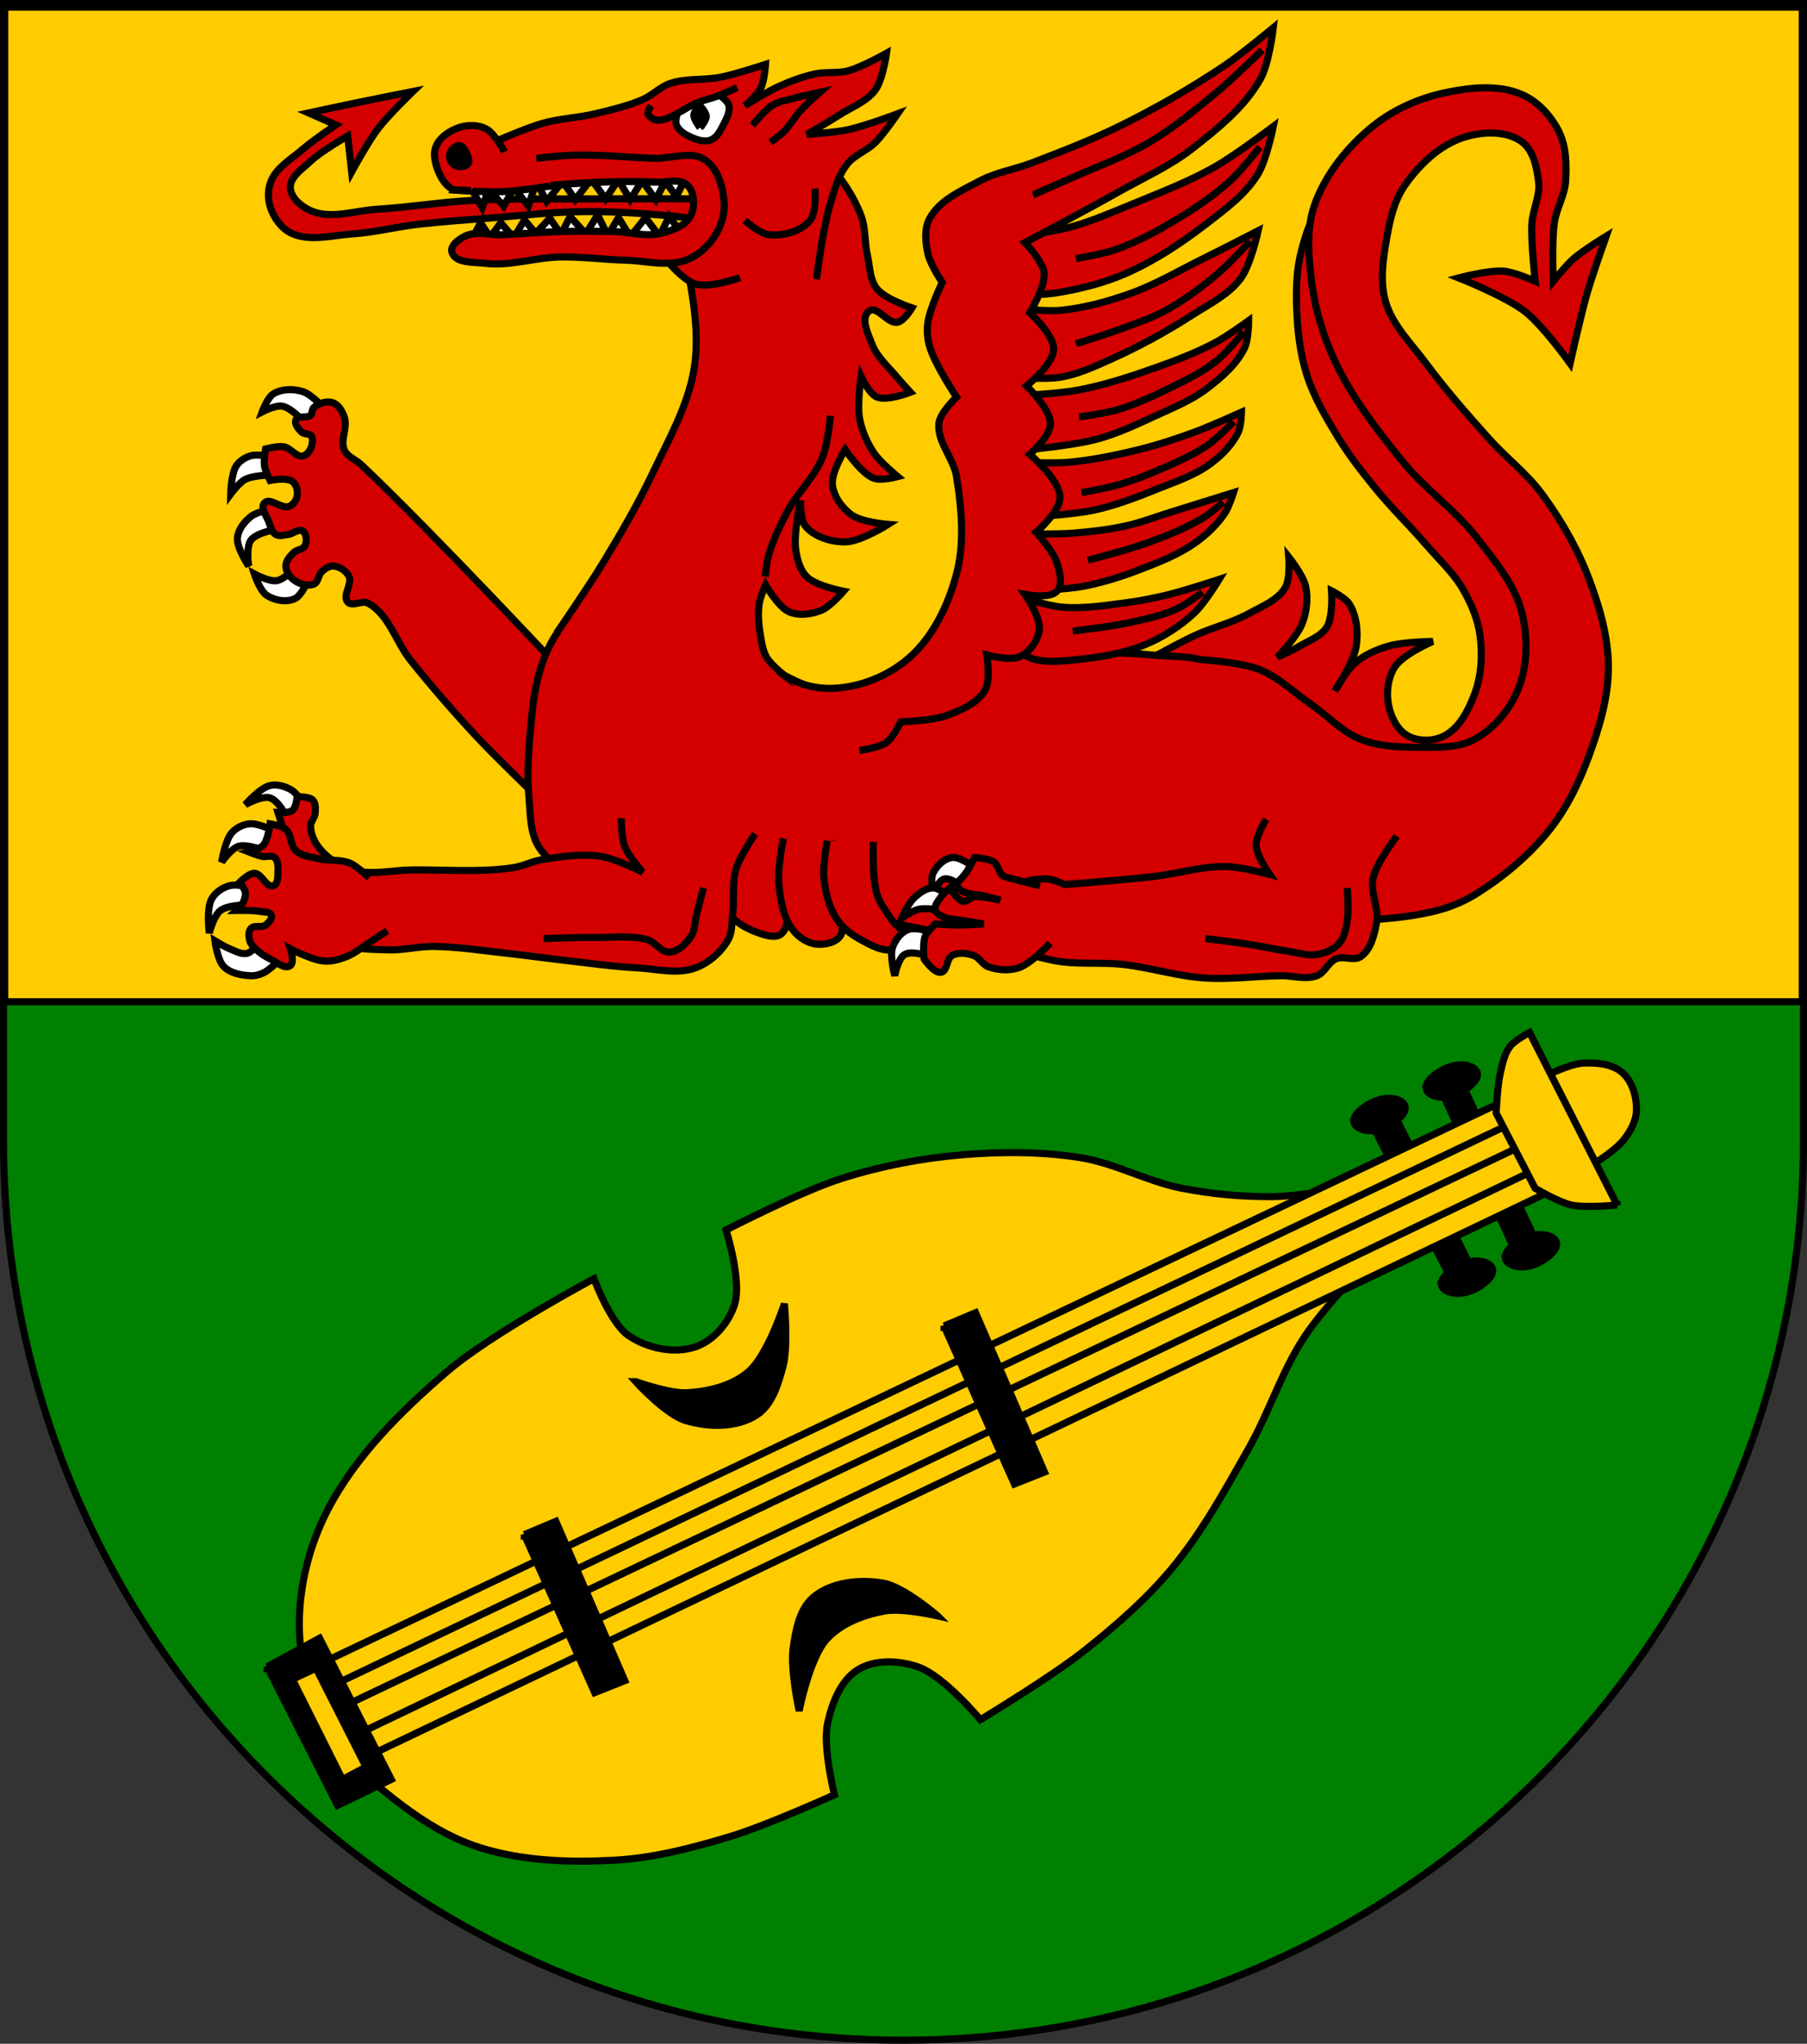
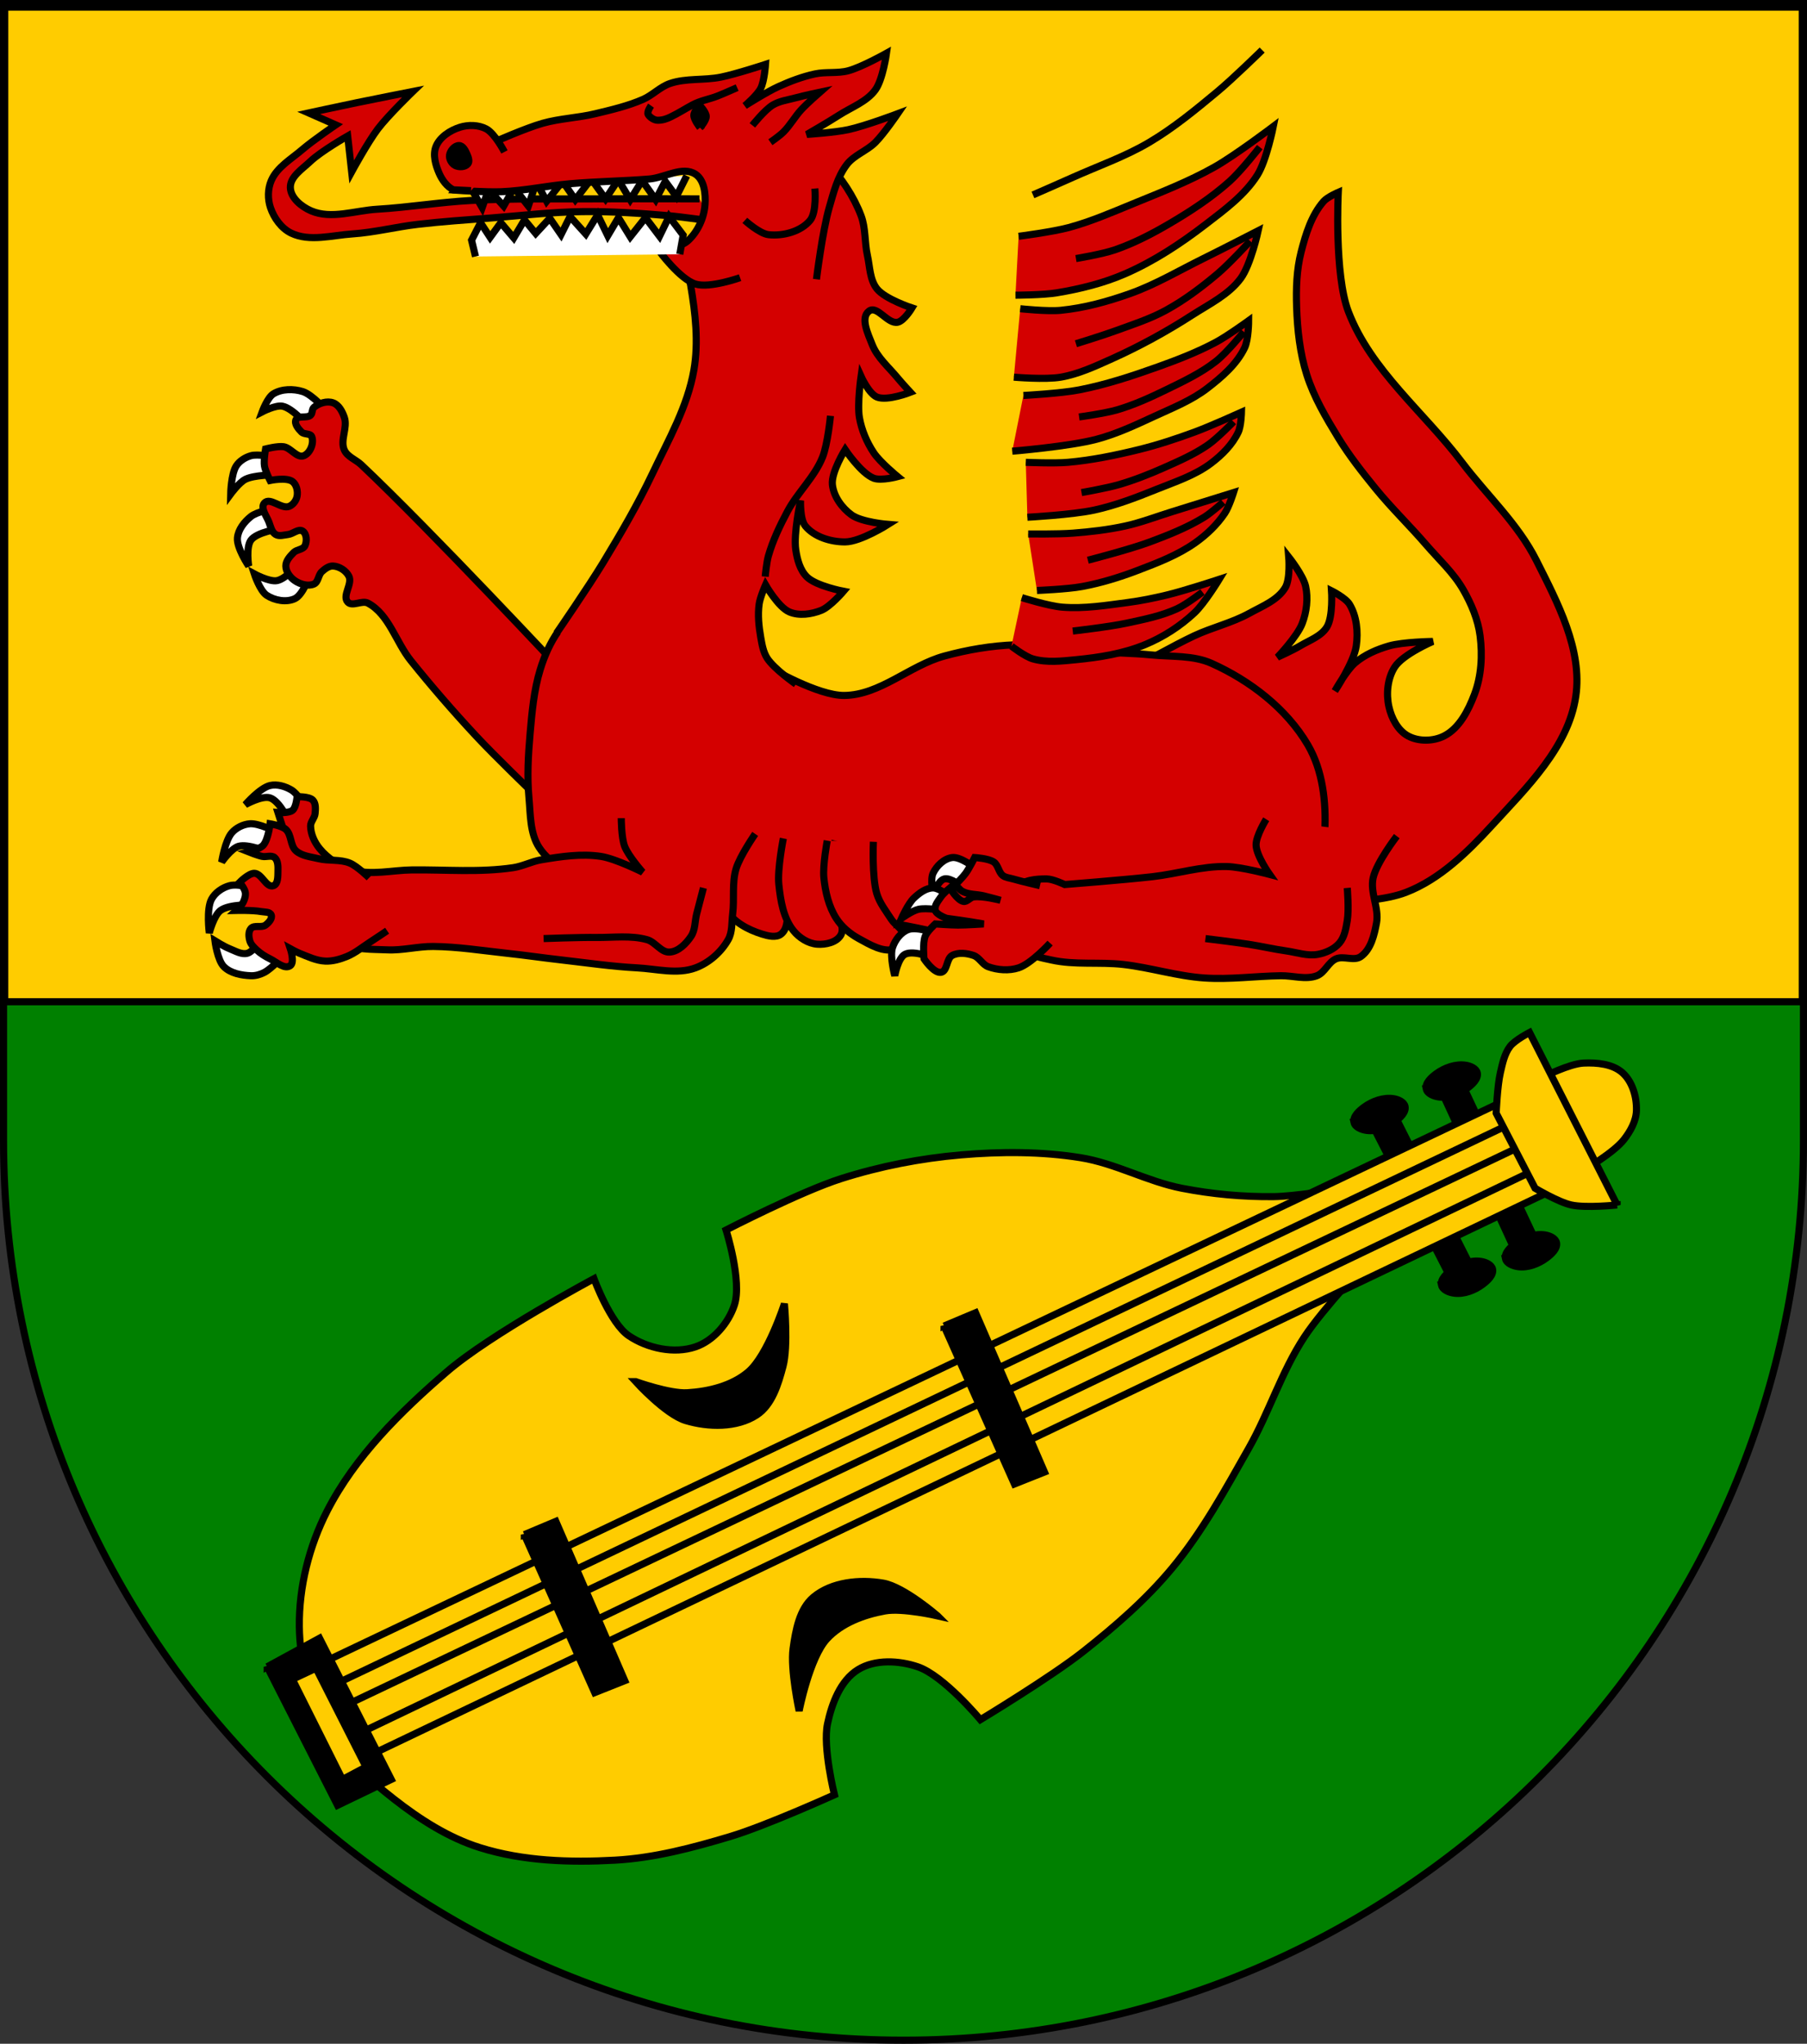
<svg xmlns="http://www.w3.org/2000/svg" xmlns:ns1="http://www.inkscape.org/namespaces/inkscape" xmlns:ns2="http://sodipodi.sourceforge.net/DTD/sodipodi-0.dtd" width="763" height="863" id="svg2" version="1.1" ns1:version="0.47 r22583" ns2:docname="Wappen_Baronie_Leihenbutt.svg">
  <rect width="100%" height="100%" fill="#333333" stroke="none" />
  <defs id="defs4">
    <ns1:perspective ns2:type="inkscape:persp3d" ns1:vp_x="0 : 526.18109 : 1" ns1:vp_y="0 : 1000 : 0" ns1:vp_z="744.09448 : 526.18109 : 1" ns1:persp3d-origin="372.04724 : 350.78739 : 1" id="perspective10" />
    <ns1:perspective id="perspective2828" ns1:persp3d-origin="0.5 : 0.33333333 : 1" ns1:vp_z="1 : 0.5 : 1" ns1:vp_y="0 : 1000 : 0" ns1:vp_x="0 : 0.5 : 1" ns2:type="inkscape:persp3d" />
    <ns1:perspective id="perspective2828-7" ns1:persp3d-origin="0.5 : 0.33333333 : 1" ns1:vp_z="1 : 0.5 : 1" ns1:vp_y="0 : 1000 : 0" ns1:vp_x="0 : 0.5 : 1" ns2:type="inkscape:persp3d" />
    <ns1:perspective id="perspective3640" ns1:persp3d-origin="0.5 : 0.33333333 : 1" ns1:vp_z="1 : 0.5 : 1" ns1:vp_y="0 : 1000 : 0" ns1:vp_x="0 : 0.5 : 1" ns2:type="inkscape:persp3d" />
    <ns1:perspective id="perspective3670" ns1:persp3d-origin="0.5 : 0.33333333 : 1" ns1:vp_z="1 : 0.5 : 1" ns1:vp_y="0 : 1000 : 0" ns1:vp_x="0 : 0.5 : 1" ns2:type="inkscape:persp3d" />
    <ns1:perspective id="perspective3693" ns1:persp3d-origin="0.5 : 0.33333333 : 1" ns1:vp_z="1 : 0.5 : 1" ns1:vp_y="0 : 1000 : 0" ns1:vp_x="0 : 0.5 : 1" ns2:type="inkscape:persp3d" />
    <ns1:perspective id="perspective3720" ns1:persp3d-origin="0.5 : 0.33333333 : 1" ns1:vp_z="1 : 0.5 : 1" ns1:vp_y="0 : 1000 : 0" ns1:vp_x="0 : 0.5 : 1" ns2:type="inkscape:persp3d" />
    <ns1:perspective id="perspective3747" ns1:persp3d-origin="0.5 : 0.33333333 : 1" ns1:vp_z="1 : 0.5 : 1" ns1:vp_y="0 : 1000 : 0" ns1:vp_x="0 : 0.5 : 1" ns2:type="inkscape:persp3d" />
    <ns1:perspective id="perspective3763" ns1:persp3d-origin="0.5 : 0.33333333 : 1" ns1:vp_z="1 : 0.5 : 1" ns1:vp_y="0 : 1000 : 0" ns1:vp_x="0 : 0.5 : 1" ns2:type="inkscape:persp3d" />
    <ns1:perspective id="perspective3792" ns1:persp3d-origin="0.5 : 0.33333333 : 1" ns1:vp_z="1 : 0.5 : 1" ns1:vp_y="0 : 1000 : 0" ns1:vp_x="0 : 0.5 : 1" ns2:type="inkscape:persp3d" />
    <ns1:perspective id="perspective3814" ns1:persp3d-origin="0.5 : 0.33333333 : 1" ns1:vp_z="1 : 0.5 : 1" ns1:vp_y="0 : 1000 : 0" ns1:vp_x="0 : 0.5 : 1" ns2:type="inkscape:persp3d" />
    <ns1:perspective id="perspective3841" ns1:persp3d-origin="0.5 : 0.33333333 : 1" ns1:vp_z="1 : 0.5 : 1" ns1:vp_y="0 : 1000 : 0" ns1:vp_x="0 : 0.5 : 1" ns2:type="inkscape:persp3d" />
    <ns1:perspective id="perspective3841-5" ns1:persp3d-origin="0.5 : 0.33333333 : 1" ns1:vp_z="1 : 0.5 : 1" ns1:vp_y="0 : 1000 : 0" ns1:vp_x="0 : 0.5 : 1" ns2:type="inkscape:persp3d" />
    <ns1:perspective id="perspective3872" ns1:persp3d-origin="0.5 : 0.33333333 : 1" ns1:vp_z="1 : 0.5 : 1" ns1:vp_y="0 : 1000 : 0" ns1:vp_x="0 : 0.5 : 1" ns2:type="inkscape:persp3d" />
    <ns1:perspective id="perspective3898" ns1:persp3d-origin="0.5 : 0.33333333 : 1" ns1:vp_z="1 : 0.5 : 1" ns1:vp_y="0 : 1000 : 0" ns1:vp_x="0 : 0.5 : 1" ns2:type="inkscape:persp3d" />
    <ns1:perspective id="perspective3920" ns1:persp3d-origin="0.5 : 0.33333333 : 1" ns1:vp_z="1 : 0.5 : 1" ns1:vp_y="0 : 1000 : 0" ns1:vp_x="0 : 0.5 : 1" ns2:type="inkscape:persp3d" />
    <ns1:perspective id="perspective2860" ns1:persp3d-origin="0.5 : 0.33333333 : 1" ns1:vp_z="1 : 0.5 : 1" ns1:vp_y="0 : 1000 : 0" ns1:vp_x="0 : 0.5 : 1" ns2:type="inkscape:persp3d" />
    <ns1:perspective id="perspective3672" ns1:persp3d-origin="0.5 : 0.33333333 : 1" ns1:vp_z="1 : 0.5 : 1" ns1:vp_y="0 : 1000 : 0" ns1:vp_x="0 : 0.5 : 1" ns2:type="inkscape:persp3d" />
    <ns1:perspective id="perspective3695" ns1:persp3d-origin="0.5 : 0.33333333 : 1" ns1:vp_z="1 : 0.5 : 1" ns1:vp_y="0 : 1000 : 0" ns1:vp_x="0 : 0.5 : 1" ns2:type="inkscape:persp3d" />
    <ns1:perspective id="perspective3261" ns1:persp3d-origin="0.5 : 0.33333333 : 1" ns1:vp_z="1 : 0.5 : 1" ns1:vp_y="0 : 1000 : 0" ns1:vp_x="0 : 0.5 : 1" ns2:type="inkscape:persp3d" />
    <ns1:perspective id="perspective2828-1" ns1:persp3d-origin="0.5 : 0.33333333 : 1" ns1:vp_z="1 : 0.5 : 1" ns1:vp_y="0 : 1000 : 0" ns1:vp_x="0 : 0.5 : 1" ns2:type="inkscape:persp3d" />
    <ns1:perspective id="perspective3652" ns1:persp3d-origin="0.5 : 0.33333333 : 1" ns1:vp_z="1 : 0.5 : 1" ns1:vp_y="0 : 1000 : 0" ns1:vp_x="0 : 0.5 : 1" ns2:type="inkscape:persp3d" />
    <ns1:perspective id="perspective3652-2" ns1:persp3d-origin="0.5 : 0.33333333 : 1" ns1:vp_z="1 : 0.5 : 1" ns1:vp_y="0 : 1000 : 0" ns1:vp_x="0 : 0.5 : 1" ns2:type="inkscape:persp3d" />
    <ns1:perspective id="perspective3652-5" ns1:persp3d-origin="0.5 : 0.33333333 : 1" ns1:vp_z="1 : 0.5 : 1" ns1:vp_y="0 : 1000 : 0" ns1:vp_x="0 : 0.5 : 1" ns2:type="inkscape:persp3d" />
    <ns1:perspective id="perspective3727" ns1:persp3d-origin="0.5 : 0.33333333 : 1" ns1:vp_z="1 : 0.5 : 1" ns1:vp_y="0 : 1000 : 0" ns1:vp_x="0 : 0.5 : 1" ns2:type="inkscape:persp3d" />
    <ns1:perspective id="perspective3843" ns1:persp3d-origin="0.5 : 0.33333333 : 1" ns1:vp_z="1 : 0.5 : 1" ns1:vp_y="0 : 1000 : 0" ns1:vp_x="0 : 0.5 : 1" ns2:type="inkscape:persp3d" />
    <ns1:perspective id="perspective3970" ns1:persp3d-origin="0.5 : 0.33333333 : 1" ns1:vp_z="1 : 0.5 : 1" ns1:vp_y="0 : 1000 : 0" ns1:vp_x="0 : 0.5 : 1" ns2:type="inkscape:persp3d" />
    <ns1:perspective id="perspective4007" ns1:persp3d-origin="0.5 : 0.33333333 : 1" ns1:vp_z="1 : 0.5 : 1" ns1:vp_y="0 : 1000 : 0" ns1:vp_x="0 : 0.5 : 1" ns2:type="inkscape:persp3d" />
    <ns1:perspective id="perspective4062" ns1:persp3d-origin="0.5 : 0.33333333 : 1" ns1:vp_z="1 : 0.5 : 1" ns1:vp_y="0 : 1000 : 0" ns1:vp_x="0 : 0.5 : 1" ns2:type="inkscape:persp3d" />
    <ns1:perspective id="perspective4153" ns1:persp3d-origin="0.5 : 0.33333333 : 1" ns1:vp_z="1 : 0.5 : 1" ns1:vp_y="0 : 1000 : 0" ns1:vp_x="0 : 0.5 : 1" ns2:type="inkscape:persp3d" />
    <ns1:perspective id="perspective4316" ns1:persp3d-origin="0.5 : 0.33333333 : 1" ns1:vp_z="1 : 0.5 : 1" ns1:vp_y="0 : 1000 : 0" ns1:vp_x="0 : 0.5 : 1" ns2:type="inkscape:persp3d" />
    <ns1:perspective id="perspective4316-9" ns1:persp3d-origin="0.5 : 0.33333333 : 1" ns1:vp_z="1 : 0.5 : 1" ns1:vp_y="0 : 1000 : 0" ns1:vp_x="0 : 0.5 : 1" ns2:type="inkscape:persp3d" />
    <ns1:perspective id="perspective4420" ns1:persp3d-origin="0.5 : 0.33333333 : 1" ns1:vp_z="1 : 0.5 : 1" ns1:vp_y="0 : 1000 : 0" ns1:vp_x="0 : 0.5 : 1" ns2:type="inkscape:persp3d" />
    <ns1:perspective id="perspective4571" ns1:persp3d-origin="0.5 : 0.33333333 : 1" ns1:vp_z="1 : 0.5 : 1" ns1:vp_y="0 : 1000 : 0" ns1:vp_x="0 : 0.5 : 1" ns2:type="inkscape:persp3d" />
    <ns1:perspective id="perspective4594" ns1:persp3d-origin="0.5 : 0.33333333 : 1" ns1:vp_z="1 : 0.5 : 1" ns1:vp_y="0 : 1000 : 0" ns1:vp_x="0 : 0.5 : 1" ns2:type="inkscape:persp3d" />
    <ns1:perspective id="perspective4594-4" ns1:persp3d-origin="0.5 : 0.33333333 : 1" ns1:vp_z="1 : 0.5 : 1" ns1:vp_y="0 : 1000 : 0" ns1:vp_x="0 : 0.5 : 1" ns2:type="inkscape:persp3d" />
    <ns1:perspective id="perspective8000" ns1:persp3d-origin="0.5 : 0.33333333 : 1" ns1:vp_z="1 : 0.5 : 1" ns1:vp_y="0 : 1000 : 0" ns1:vp_x="0 : 0.5 : 1" ns2:type="inkscape:persp3d" />
    <ns1:perspective id="perspective2904" ns1:persp3d-origin="372.04724 : 350.78739 : 1" ns1:vp_z="744.09448 : 526.18109 : 1" ns1:vp_y="0 : 1000 : 0" ns1:vp_x="0 : 526.18109 : 1" ns2:type="inkscape:persp3d" />
    <clipPath id="clipPath4039">
      <path id="path3988" d="M -0.138,841.445 L 595.138,841.445 L 595.138,-0.445 L -0.138,-0.445 L -0.138,841.445 z" />
    </clipPath>
    <clipPath id="clipPath4045">
      <path id="path3992" d="M 0.03,841.95 L 595.29,841.95 L 595.29,0.03 L 0.03,0.03 L 0.03,841.95 z" />
    </clipPath>
    <clipPath id="clipPath17">
      <path id="path19" d="M 0,841.89 L 595.276,841.89 L 595.276,0 L 0,0 L 0,841.89 z" />
    </clipPath>
    <clipPath id="clipPath23">
-       <path id="path25" d="M 0.03,841.95 L 595.29,841.95 L 595.29,0.03 L 0.03,0.03 L 0.03,841.95 z" />
+       <path id="path25" d="M 0.03,841.95 L 595.29,841.95 L 595.29,0.03 L 0.03,0.03 L 0.03,841.95 " />
    </clipPath>
    <ns1:perspective id="perspective3288" ns1:persp3d-origin="85.40757 : 66.457692 : 1" ns1:vp_z="170.81514 : 99.686539 : 1" ns1:vp_y="0 : 1000 : 0" ns1:vp_x="0 : 99.686539 : 1" ns2:type="inkscape:persp3d" />
    <clipPath id="clipPath4039-9">
      <path id="path4041" d="M -0.138,841.445 L 595.138,841.445 L 595.138,-0.445 L -0.138,-0.445 L -0.138,841.445 z" />
    </clipPath>
    <clipPath id="clipPath4045-0">
      <path id="path4047" d="M 0.03,841.95 L 595.29,841.95 L 595.29,0.03 L 0.03,0.03 L 0.03,841.95 z" />
    </clipPath>
    <clipPath id="clipPath3255">
      <path id="path3257" d="M 0.03,841.95 L 595.29,841.95 L 595.29,0.03 L 0.03,0.03 L 0.03,841.95 z" />
    </clipPath>
    <clipPath id="clipPath3249">
      <path id="path3251" d="M -0.138,841.445 L 595.138,841.445 L 595.138,-0.445 L -0.138,-0.445 L -0.138,841.445 z" />
    </clipPath>
    <clipPath id="clipPath307">
      <path id="path309" d="M 9.827,586.634 L 68.413,586.634 L 68.413,556.931 L 9.827,556.931 L 9.827,586.634 z" />
    </clipPath>
    <clipPath id="clipPath313">
      <path id="path315" d="M -0.429,595.138 L 1133.429,595.138 L 1133.429,-0.138 L -0.429,-0.138 L -0.429,595.138 z" />
    </clipPath>
    <clipPath id="clipPath319">
      <path id="path321" d="M 0.015,595.29 L 1133.865,595.29 L 1133.865,0 L 0.015,0 L 0.015,595.29 z" />
    </clipPath>
    <clipPath id="clipPath327">
      <path id="path329" d="M 0.015,0 L 1133.865,0 L 1133.865,595.29 L 0.015,595.29 L 0.015,0 z" />
    </clipPath>
    <clipPath id="clipPath335">
      <path id="path337" d="M 9.827,586.634 L 68.413,586.634 L 68.413,556.931 L 9.827,556.931 L 9.827,586.634 z" />
    </clipPath>
    <clipPath id="clipPath341">
      <path id="path343" d="M -0.429,595.138 L 1133.429,595.138 L 1133.429,-0.138 L -0.429,-0.138 L -0.429,595.138 z" />
    </clipPath>
    <clipPath id="clipPath347">
      <path id="path349" d="M 0.015,595.29 L 1133.865,595.29 L 1133.865,0 L 0.015,0 L 0.015,595.29 z" />
    </clipPath>
    <clipPath id="clipPath357">
      <path id="path359" d="M -0.313,-19.242 L 34.199,-19.242 L 34.199,1.325 L -0.313,1.325 L -0.313,-19.242 z" />
    </clipPath>
    <clipPath id="clipPath365">
      <path id="path367" d="M 0,1 L 0,-0.325 L 1,-0.325 L 1,1" />
    </clipPath>
    <clipPath id="clipPath371">
      <path id="path373" d="M -0.015,1.026 L 1.769,1.026 L 1.769,0 L -0.015,0 L -0.015,1.026 z" />
    </clipPath>
    <clipPath id="clipPath377">
      <path id="path379" d="M -0.327,1.32 L 34.186,1.32 L 34.186,-19.247 L -0.327,-19.247 L -0.327,1.32 z" />
    </clipPath>
    <clipPath id="clipPath383">
      <path id="path385" d="M -0.313,1.325 L 34.2,1.325 L 34.2,-19.242 L -0.313,-19.242 L -0.313,1.325 z" />
    </clipPath>
    <ns1:perspective id="perspective3700" ns1:persp3d-origin="309.68149 : 216.09153 : 1" ns1:vp_z="619.36298 : 324.1373 : 1" ns1:vp_y="0 : 1000 : 0" ns1:vp_x="0 : 324.1373 : 1" ns2:type="inkscape:persp3d" />
    <ns1:perspective id="perspective3492" ns1:persp3d-origin="0.5 : 0.33333333 : 1" ns1:vp_z="1 : 0.5 : 1" ns1:vp_y="0 : 1000 : 0" ns1:vp_x="0 : 0.5 : 1" ns2:type="inkscape:persp3d" />
    <ns1:perspective id="perspective4343" ns1:persp3d-origin="0.5 : 0.33333333 : 1" ns1:vp_z="1 : 0.5 : 1" ns1:vp_y="0 : 1000 : 0" ns1:vp_x="0 : 0.5 : 1" ns2:type="inkscape:persp3d" />
  </defs>
  <ns2:namedview id="base" pagecolor="#ffffff" bordercolor="#666666" borderopacity="1.0" ns1:pageopacity="0.0" ns1:pageshadow="2" ns1:zoom="0.7" ns1:cx="101.16615" ns1:cy="463.6414" ns1:document-units="px" ns1:current-layer="layer1" showgrid="true" ns1:window-width="1186" ns1:window-height="998" ns1:window-x="-4" ns1:window-y="-4" ns1:window-maximized="1" showguides="true" ns1:guide-bbox="true">
    <ns1:grid type="xygrid" id="grid2816" empspacing="5" visible="true" enabled="true" snapvisiblegridlinesonly="true" />
  </ns2:namedview>
  <g ns1:label="Ebene 1" ns1:groupmode="layer" id="layer1" transform="translate(-1.644,-192.036)">
    <path style="fill:#008000;fill-opacity:1;stroke:#000000;stroke-width:3;stroke-miterlimit:4;stroke-opacity:1;stroke-dasharray:none" d="m 3.144,193.536 0,480 c 0,209.868 170.132,380 380,380 209.868,0 380,-170.132 380,-380 l 0,-480 -760,0 z" id="path2850" />
    <rect style="fill:#ffcc00;fill-opacity:1;stroke:#000000;stroke-width:3;stroke-miterlimit:4;stroke-opacity:1;stroke-dasharray:none" id="rect2870" width="759.001" height="420.001" x="3.643" y="195.036" />
    <path d="m -981.213,577.587 60.422,-0.338 c 2.625,4.266 2.446,9.785 -2.025,13.165 l -56.034,0.338 c -6.307,-4.94 -4.944,-9.113 -2.363,-13.165 z" id="path3507" style="fill:#ffffff;fill-rule:evenodd;stroke:none" />
    <path d="m -1074.041,588.726 c 14.442,2.754 40.421,6.007 17.89,-46.583 -11.697,-34.876 10.797,-45.666 33.945,-45.189 30.919,0.647 45.547,49.822 50.107,53.628 -11.599,-41.599 6.942,-59.921 17.89,-92.153 5.322,26.442 36.621,29.93 18.566,94.516 9.521,-17.924 15.275,-35.066 24.53,-45.592 10.778,-12.259 23.099,-17.833 37.243,-15.506 45.705,12.806 15.425,59.546 17.654,78.934 4.416,15.309 19.974,16.973 29.266,7.481 -0.676,24.424 -22.256,32.035 -30.855,29.533 -44.048,-12.816 -18.62,-51.88 -42.395,-62.276 -17.137,-1.796 -22.191,11.944 -27.004,25.992 l -51.984,0.338 c -12.631,-35.134 -38.778,-23.233 -36.456,-8.101 7.031,36.591 -34.971,66.114 -58.397,24.979 z" id="path3509" style="fill:#ffffff;fill-rule:evenodd;stroke:none" />
    <path d="m -953.534,702.145 c 4.019,-10.419 14.265,-23.849 9.913,-38.441 -0.6,-2.011 1.625,-4.739 0.551,-7.467 l 13.84,4.388 c -6.647,-14.21 -14.012,-28.022 -12.827,-46.583 5.722,12.868 12.436,17.472 21.191,21.592 9.586,4.511 23.287,6.085 28.362,13.128 5.653,7.845 9.631,17.929 -1.197,26.239 -3.726,2.86 1.183,2.883 0.252,4.19 22.248,-0.143 29.578,-19.255 24.979,-37.131 -10.755,-22.924 -47.608,-14.07 -62.11,-46.245 l -42.194,1.013 c -4.966,25.839 -48.411,24.479 -61.435,48.27 -9.838,24.332 3.152,43.362 28.017,36.118 -9.839,-5.694 -23.926,-20.007 -4.726,-35.781 13.899,-5.403 25.558,-5.881 33.18,-11.845 8.326,-6.516 10.004,-15.823 15.766,-24.948 -4.002,15.035 -0.402,32.864 -11.814,47.258 l 11.139,0 c -7.113,7.214 -6.832,15.798 -3.131,25.015 2.742,6.829 8.375,10.63 12.245,21.23 z" id="path3511" style="fill:#ffffff;fill-rule:evenodd;stroke:none" />
    <g transform="matrix(1.162,0,0,1.163,-87.357,0.329)" id="g3223" style="stroke:#000000;stroke-width:2.58;stroke-miterlimit:4;stroke-opacity:1;stroke-dasharray:none">
      <path ns2:nodetypes="ccccc" id="path3198" d="m 600.092,560.377 27.274,59.094 8.081,-2.525 -28.789,-61.114 -6.566,4.546 z" style="fill:#000000;stroke:#000000;stroke-width:2.58;stroke-linecap:butt;stroke-linejoin:miter;stroke-miterlimit:4;stroke-opacity:1;stroke-dasharray:none" />
      <path ns2:nodetypes="caaaaa" id="path3154" d="m 637.406,555.872 c 0,0 9.488,-4.826 14.647,-5.051 4.855,-0.211 10.523,0.293 14.142,3.536 3.61,3.235 5.172,8.791 5.051,13.637 -0.097,3.845 -2.177,7.576 -4.546,10.607 -3.774,4.829 -14.647,11.112 -14.647,11.112" style="fill:#ffcc00;stroke:#000000;stroke-width:2.58;stroke-linecap:butt;stroke-linejoin:miter;stroke-miterlimit:4;stroke-opacity:1;stroke-dasharray:none" />
      <path ns2:nodetypes="caaaaaa" id="path3156-4" d="m 594.861,560.213 c -0.462,-2.139 1.835,-4.195 3.597,-5.493 3.031,-2.233 7.143,-3.715 10.858,-3.106 1.636,0.268 3.777,1.195 4.096,2.822 0.422,2.148 -1.849,4.177 -3.597,5.493 -2.888,2.174 -6.779,3.679 -10.362,3.199 -1.797,-0.241 -4.21,-1.143 -4.593,-2.915 z" style="fill:#000000;stroke:#000000;stroke-width:2.58;stroke-linecap:butt;stroke-linejoin:miter;stroke-miterlimit:4;stroke-opacity:1;stroke-dasharray:none" />
      <path ns2:nodetypes="ccccc" id="path3200" d="m 574.858,572.499 7.576,-4.546 30.305,60.104 -7.071,4.546 -30.81,-60.104 z" style="fill:#000000;stroke:#000000;stroke-width:2.58;stroke-linecap:butt;stroke-linejoin:miter;stroke-miterlimit:4;stroke-opacity:1;stroke-dasharray:none" />
      <path ns2:nodetypes="caaaaaa" id="path3156-45" d="m 623.65,621.832 c -0.462,-2.139 1.835,-4.195 3.597,-5.493 3.031,-2.233 7.143,-3.715 10.858,-3.106 1.636,0.268 3.777,1.195 4.096,2.822 0.422,2.148 -1.849,4.177 -3.597,5.493 -2.888,2.174 -6.779,3.679 -10.362,3.199 -1.797,-0.241 -4.21,-1.143 -4.593,-2.915 z" style="fill:#000000;stroke:#000000;stroke-width:2.58;stroke-linecap:butt;stroke-linejoin:miter;stroke-miterlimit:4;stroke-opacity:1;stroke-dasharray:none" />
      <path ns2:nodetypes="caaacaaacaaaaaccaaaacaaacaaaaa" id="path3061" d="m 194.959,791.743 c -6.086,-10.961 -9.461,-23.829 -9.596,-36.365 -0.155,-14.373 3.549,-29.128 10.102,-41.921 10.123,-19.764 26.627,-35.998 43.437,-50.508 15.982,-13.795 53.538,-33.84 53.538,-33.84 0,0 5.928,16.182 12.627,20.708 6.788,4.587 16.486,6.675 24.244,4.041 6.542,-2.221 11.968,-8.594 14.142,-15.152 2.879,-8.683 -3.03,-27.274 -3.03,-27.274 0,0 27.338,-14.061 41.921,-18.688 14.068,-4.464 28.732,-7.319 43.437,-8.586 14.429,-1.243 29.134,-1.268 43.437,1.01 12.676,2.019 24.269,8.666 36.871,11.112 10.953,2.126 22.178,3.156 33.335,3.03 7.455,-0.084 22.223,-2.525 22.223,-2.525 l 12.627,25.254 c 0,0 -16.983,17.995 -23.739,28.284 -8.264,12.588 -12.769,27.311 -20.203,40.406 -8.485,14.946 -16.795,30.218 -27.779,43.437 -9.439,11.36 -20.739,21.144 -32.325,30.305 -11.721,9.267 -37.376,24.749 -37.376,24.749 0,0 -13.339,-16.004 -22.728,-19.193 -6.862,-2.331 -15.547,-2.789 -21.718,1.01 -6.42,3.952 -9.555,12.322 -11.112,19.698 -1.781,8.442 2.525,25.759 2.525,25.759 0,0 -24.854,11.247 -37.881,15.152 -13.663,4.096 -27.679,7.806 -41.921,8.586 -16.376,0.898 -33.34,0.352 -48.992,-4.546 -11.44,-3.579 -21.879,-10.286 -31.315,-17.678 -9.47,-7.418 -18.909,-15.747 -24.749,-26.264 z" style="fill:#ffcc00;stroke:#000000;stroke-width:2.58;stroke-linecap:butt;stroke-linejoin:miter;stroke-miterlimit:4;stroke-opacity:1;stroke-dasharray:none" />
      <path ns2:nodetypes="caacaaac" id="path3063" d="m 307.591,666.484 c 0,0 12.325,4.409 18.688,4.041 7.813,-0.452 16.267,-2.5 22.223,-7.576 7.108,-6.057 13.132,-24.749 13.132,-24.749 0,0 1.441,15.405 -0.505,22.728 -1.722,6.48 -3.973,14.027 -9.596,17.678 -7.224,4.69 -17.509,4.495 -25.759,2.02 -7.355,-2.206 -18.183,-14.142 -18.183,-14.142 z" style="fill:#000000;stroke:#000000;stroke-width:2.58;stroke-linecap:butt;stroke-linejoin:miter;stroke-miterlimit:4;stroke-opacity:1;stroke-dasharray:none" />
      <path ns2:nodetypes="caacaaac" id="path3063-1" d="m 417.274,751.519 c 0,0 -12.763,-2.91 -19.036,-1.787 -7.704,1.379 -15.853,4.419 -21.163,10.168 -6.336,6.861 -10.092,26.136 -10.092,26.136 0,0 -3.265,-15.123 -2.205,-22.627 0.938,-6.639 2.275,-14.4 7.423,-18.695 6.614,-5.517 16.85,-6.547 25.335,-5.073 7.565,1.314 19.737,11.877 19.737,11.877 z" style="fill:#000000;stroke:#000000;stroke-width:2.58;stroke-linecap:butt;stroke-linejoin:miter;stroke-miterlimit:4;stroke-opacity:1;stroke-dasharray:none" />
      <path id="path3144" d="M 196.01,767.479 621.284,565.448 637.952,598.278 211.668,801.824" style="fill:#ffcc00;stroke:#000000;stroke-width:2.58;stroke-linecap:butt;stroke-linejoin:miter;stroke-miterlimit:4;stroke-opacity:1;stroke-dasharray:none" />
      <path id="path3146" d="M 200.051,775.56 629.366,571.004" style="fill:none;stroke:#000000;stroke-width:2.58;stroke-linecap:butt;stroke-linejoin:miter;stroke-miterlimit:4;stroke-opacity:1;stroke-dasharray:none" />
      <path id="path3148" d="M 205.102,782.631 635.427,578.075" style="fill:none;stroke:#000000;stroke-width:2.58;stroke-linecap:butt;stroke-linejoin:miter;stroke-miterlimit:4;stroke-opacity:1;stroke-dasharray:none" />
      <path id="path3150" d="M 209.142,793.238 640.477,586.662" style="fill:none;stroke:#000000;stroke-width:2.58;stroke-linecap:butt;stroke-linejoin:miter;stroke-miterlimit:4;stroke-opacity:1;stroke-dasharray:none" />
      <path ns2:nodetypes="caccaacc" id="path3152" d="m 664.216,602.339 c 0,0 -11.241,1.192 -16.668,0 -4.709,-1.034 -13.132,-6.061 -13.132,-6.061 l -14.142,-27.274 c 0,0 0.406,-9.866 1.515,-14.647 0.771,-3.321 1.468,-6.886 3.536,-9.596 1.757,-2.303 7.071,-5.051 7.071,-5.051 l 31.82,62.629 z" style="fill:#ffcc00;stroke:#000000;stroke-width:2.58;stroke-linecap:butt;stroke-linejoin:miter;stroke-miterlimit:4;stroke-opacity:1;stroke-dasharray:none" />
      <path ns2:nodetypes="caaaaaa" id="path3156" d="m 568.611,572.359 c -0.462,-2.139 1.835,-4.195 3.597,-5.493 3.031,-2.233 7.143,-3.715 10.858,-3.106 1.636,0.268 3.777,1.195 4.096,2.822 0.422,2.148 -1.849,4.177 -3.597,5.493 -2.888,2.174 -6.779,3.679 -10.362,3.199 -1.797,-0.241 -4.21,-1.143 -4.593,-2.915 z" style="fill:#000000;stroke:#000000;stroke-width:2.58;stroke-linecap:butt;stroke-linejoin:miter;stroke-miterlimit:4;stroke-opacity:1;stroke-dasharray:none" />
      <path ns2:nodetypes="caaaaaa" id="path3156-8" d="m 600.416,631.449 c -0.462,-2.139 1.835,-4.195 3.597,-5.493 3.031,-2.233 7.143,-3.715 10.858,-3.106 1.636,0.268 3.777,1.195 4.096,2.822 0.422,2.148 -1.849,4.177 -3.597,5.493 -2.888,2.174 -6.779,3.679 -10.362,3.199 -1.797,-0.241 -4.21,-1.143 -4.593,-2.915 z" style="fill:#000000;stroke:#000000;stroke-width:2.58;stroke-linecap:butt;stroke-linejoin:miter;stroke-miterlimit:4;stroke-opacity:1;stroke-dasharray:none" />
      <path ns2:nodetypes="ccccc" id="path3087-7" d="m 419.638,646.286 11.453,-4.813 25.04,57.835 -10.916,4.342 -25.577,-57.365 z" style="fill:#000000;stroke:#000000;stroke-width:2.58;stroke-linecap:butt;stroke-linejoin:miter;stroke-miterlimit:4;stroke-opacity:1;stroke-dasharray:none" />
      <path ns2:nodetypes="ccccc" id="path3087-7-4" d="m 267.121,722.031 11.453,-4.813 25.04,57.835 -10.916,4.342 -25.577,-57.365 z" style="fill:#000000;stroke:#000000;stroke-width:2.58;stroke-linecap:butt;stroke-linejoin:miter;stroke-miterlimit:4;stroke-opacity:1;stroke-dasharray:none" />
      <path ns2:nodetypes="ccccc" id="path3087-7-9" d="m 173.682,770.013 19.029,-10.369 26.05,51.269 -19.502,9.393 -25.577,-50.294 z" style="fill:#000000;stroke:#000000;stroke-width:2.58;stroke-linecap:butt;stroke-linejoin:miter;stroke-miterlimit:4;stroke-opacity:1;stroke-dasharray:none" />
      <path ns2:nodetypes="ccccc" id="path3142" d="m 182.838,774.57 8.586,-4.041 18.183,35.86 -8.586,4.546 -18.183,-36.365 z" style="fill:#ffcc00;stroke:#000000;stroke-width:2.58;stroke-linecap:butt;stroke-linejoin:miter;stroke-miterlimit:4;stroke-opacity:1;stroke-dasharray:none" />
    </g>
    <g transform="matrix(0.941,0,0,0.941,51.995,159.868)" id="g3000" style="stroke:#000000;stroke-width:3.187;stroke-miterlimit:4;stroke-opacity:1;stroke-dasharray:none">
      <path ns2:nodetypes="caaacaacaacaacaacaaaaaaaaaaaaaacaaaaaaa" id="path2940" d="m 456.589,333.134 c 0,0 16.957,-9.523 25.759,-13.637 8.072,-3.773 16.952,-5.788 24.749,-10.102 5.805,-3.212 12.813,-5.889 16.162,-11.617 2.309,-3.948 1.515,-13.637 1.515,-13.637 0,0 6.492,8.196 7.576,13.132 1.197,5.449 0.459,11.45 -1.515,16.668 -2.216,5.858 -11.112,15.152 -11.112,15.152 0,0 6.873,-3.115 10.102,-5.051 4.247,-2.546 9.578,-4.338 12.122,-8.586 2.789,-4.658 2.02,-16.162 2.02,-16.162 0,0 6.338,3.18 8.081,6.061 3.266,5.4 3.919,12.44 3.03,18.688 -1.05,7.381 -9.596,20.203 -9.596,20.203 0,0 5.142,-9.265 9.091,-12.627 4.3,-3.66 9.73,-6 15.152,-7.576 6.338,-1.843 19.698,-2.02 19.698,-2.02 0,0 -13.508,5.758 -17.173,11.617 -3.157,5.046 -3.816,11.867 -2.525,17.678 1.134,5.106 3.986,10.644 8.586,13.132 4.739,2.563 11.36,2.441 16.162,0 6.875,-3.494 10.898,-11.479 13.637,-18.688 3.124,-8.222 3.643,-17.54 2.525,-26.264 -0.934,-7.291 -3.922,-14.33 -7.576,-20.708 -4.34,-7.575 -10.968,-13.59 -16.668,-20.203 -7.393,-8.579 -15.583,-16.468 -22.728,-25.254 -5.928,-7.289 -11.771,-14.71 -16.668,-22.728 -5.493,-8.996 -10.964,-18.234 -14.142,-28.284 -3.08,-9.739 -4.201,-20.096 -4.546,-30.305 -0.279,-8.272 -0.026,-16.729 2.02,-24.749 2.05,-8.033 4.643,-16.488 10.102,-22.728 1.692,-1.934 6.566,-4.041 6.566,-4.041 0,0 -1.852,36.81 4.546,53.538 10.092,26.387 33.973,45.147 51.013,67.68 11.089,14.664 25.086,27.511 33.335,43.942 9.515,18.952 20.786,40.137 17.678,61.114 -3.354,22.635 -21.908,40.717 -37.376,57.579 -11.11,12.111 -23.548,24.413 -38.891,30.305 -17.648,6.777 -56.569,4.041 -56.569,4.041" style="fill:#d40000;stroke:#000000;stroke-width:3.187;stroke-linecap:butt;stroke-linejoin:miter;stroke-miterlimit:4;stroke-opacity:1;stroke-dasharray:none" />
      <g id="g2892" style="stroke:#000000;stroke-width:3.187;stroke-miterlimit:4;stroke-opacity:1;stroke-dasharray:none">
        <path style="fill:#ffffff;stroke:#000000;stroke-width:3.187;stroke-linecap:butt;stroke-linejoin:miter;stroke-miterlimit:4;stroke-opacity:1;stroke-dasharray:none" d="m 68.69,239.189 c 0,0 -6.515,-1.379 -9.596,-0.505 -2.561,0.727 -5.104,2.321 -6.566,4.546 -2.357,3.587 -2.525,12.627 -2.525,12.627 0,0 3.805,-5.167 6.566,-6.566 3.951,-2.002 13.132,-2.02 13.132,-2.02" id="path2880" ns2:nodetypes="caacaa" />
        <path style="fill:#ffffff;stroke:#000000;stroke-width:3.187;stroke-linecap:butt;stroke-linejoin:miter;stroke-miterlimit:4;stroke-opacity:1;stroke-dasharray:none" d="m 92.934,218.481 c 0,0 -6.263,-7.234 -10.607,-8.586 -4.192,-1.305 -9.377,-1.264 -13.132,1.01 -2.717,1.645 -5.051,8.081 -5.051,8.081 0,0 6.005,-3.13 9.091,-2.525 4.594,0.9 11.112,8.586 11.112,8.586" id="path2878" ns2:nodetypes="caacaa" />
        <path style="fill:#ffffff;stroke:#000000;stroke-width:3.187;stroke-linecap:butt;stroke-linejoin:miter;stroke-miterlimit:4;stroke-opacity:1;stroke-dasharray:none" d="m 79.802,288.182 c 0,0 -5.405,5.945 -9.091,6.566 -3.467,0.584 -10.102,-3.03 -10.102,-3.03 0,0 2.47,7.562 5.556,9.596 3.54,2.333 8.787,3.311 12.627,1.515 3.638,-1.701 6.566,-10.102 6.566,-10.102" id="path2884" ns2:nodetypes="cacaaa" />
        <path style="fill:#ffffff;stroke:#000000;stroke-width:3.187;stroke-linecap:butt;stroke-linejoin:miter;stroke-miterlimit:4;stroke-opacity:1;stroke-dasharray:none" d="m 69.195,262.423 c 0,0 -7.31,1.314 -10.102,3.536 -2.961,2.356 -5.716,5.829 -6.061,9.596 -0.414,4.514 5.051,12.627 5.051,12.627 0,0 -1.306,-8.496 1.01,-11.617 2.702,-3.64 12.627,-5.051 12.627,-5.051" id="path2882" ns2:nodetypes="caacaa" />
        <path style="fill:#d40000;stroke:#000000;stroke-width:3.187;stroke-linecap:butt;stroke-linejoin:miter;stroke-miterlimit:4;stroke-opacity:1;stroke-dasharray:none" d="m 199.505,336.164 c 0,0 -59.313,-63.609 -90.914,-93.439 -2.43,-2.294 -6.188,-3.526 -7.576,-6.566 -2.028,-4.441 1.572,-10.025 0,-14.647 -0.889,-2.614 -2.449,-5.64 -5.051,-6.566 -2.77,-0.986 -6.335,0.13 -8.586,2.02 -0.982,0.825 -0.562,2.678 -1.515,3.536 -1.703,1.531 -5.626,-0.068 -6.566,2.02 -0.835,1.855 1.081,4.123 2.525,5.556 1.177,1.168 3.929,0.481 4.546,2.02 1.151,2.873 -0.662,7.435 -3.536,8.586 -3.079,1.233 -5.811,-3.555 -9.091,-4.041 -2.685,-0.397 -8.081,1.01 -8.081,1.01 0,0 -0.884,5.074 -0.505,7.576 0.351,2.319 2.525,6.566 2.525,6.566 0,0 7.44,-1.565 10.102,0.505 1.807,1.406 2.433,4.314 2.02,6.566 -0.346,1.888 -1.758,3.821 -3.536,4.546 -3.462,1.411 -8.598,-4.282 -11.112,-1.515 -1.977,2.176 0.97,5.84 2.02,8.586 0.753,1.97 1.216,4.479 3.03,5.556 1.592,0.945 3.716,0.21 5.556,0 2.232,-0.254 4.707,-2.775 6.566,-1.515 1.833,1.242 1.951,4.561 1.01,6.566 -0.834,1.777 -3.671,1.634 -5.051,3.03 -1.644,1.664 -3.563,3.722 -3.536,6.061 0.03,2.57 1.915,5.121 4.041,6.566 2.404,1.634 5.926,2.686 8.586,1.515 2.009,-0.884 1.905,-4.086 3.536,-5.556 1.398,-1.261 3.171,-2.627 5.051,-2.525 2.798,0.151 5.782,2.058 7.071,4.546 1.783,3.441 -3.107,8.744 -0.505,11.617 2.037,2.25 6.418,-0.931 9.091,0.505 9.433,5.067 12.486,17.412 19.193,25.759 9.346,11.63 19.131,22.918 29.294,33.84 8.272,8.889 25.759,25.759 25.759,25.759" id="path2876" ns2:nodetypes="caaaacacaaaacacaaacacaaaacacaaaaaaaa" />
      </g>
      <g id="g2994" style="stroke:#000000;stroke-width:3.187;stroke-miterlimit:4;stroke-opacity:1;stroke-dasharray:none">
        <path style="fill:#d40000;stroke:#000000;stroke-width:3.187;stroke-linecap:butt;stroke-linejoin:miter;stroke-miterlimit:4;stroke-opacity:1;stroke-dasharray:none" d="m 204.051,310.405 c 0,0 -5.154,4.344 -7.071,7.071 -3.638,5.176 -6.222,11.125 -8.081,17.173 -2.855,9.287 -3.701,19.111 -4.546,28.789 -0.835,9.562 -1.388,19.232 -0.505,28.789 0.695,7.529 0.426,15.883 4.546,22.223 5.523,8.501 15.999,12.556 24.749,17.678 7.865,4.604 15.869,9.569 24.749,11.617 11.321,2.611 23.232,0.566 34.85,0.505 6.736,-0.035 13.467,-0.598 20.203,-0.505 9.609,0.133 19.22,0.633 28.789,1.515 8.962,0.826 17.882,2.113 26.769,3.536 11.672,1.869 23.106,5.22 34.85,6.566 19.922,2.283 40.124,0.826 60.104,2.525 18.435,1.568 37.133,11.675 55.053,7.071 12.72,-3.268 24.191,-12.543 31.82,-23.234 6.96,-9.753 9.965,-22.38 10.607,-34.345 0.707,-13.188 -0.9,-27.495 -7.576,-38.891 -9.54,-16.284 -25.961,-28.9 -43.184,-36.618 -8.3,-3.719 -17.97,-2.894 -27.022,-3.788 -8.727,-0.862 -17.518,-0.883 -26.264,-1.515 -11.63,-0.841 -23.197,-3.442 -34.85,-3.03 -10.733,0.379 -21.458,2.227 -31.82,5.051 -15.534,4.233 -28.851,17.543 -44.952,17.678 -11.773,0.099 -33.083,-12.374 -33.083,-12.374" id="path2986" ns2:nodetypes="caaaaaaaaaaaaaaaaaaaaaaaa" />
        <path style="fill:#d40000;stroke:#000000;stroke-width:3.187;stroke-linecap:butt;stroke-linejoin:miter;stroke-miterlimit:4;stroke-opacity:1;stroke-dasharray:none" d="m 270.721,422.532 c 0,0 -1.772,13.992 1.515,19.698 3.264,5.665 9.919,9.172 16.162,11.112 2.733,0.849 6.346,1.782 8.586,0 3.516,-2.797 2.666,-8.654 3.03,-13.132 0.424,-5.213 -1.358,-10.439 -1.01,-15.657 0.285,-4.283 2.525,-12.627 2.525,-12.627" id="path2988" ns2:nodetypes="caaaaaa" />
        <path style="fill:#d40000;stroke:#000000;stroke-width:3.187;stroke-linecap:butt;stroke-linejoin:miter;stroke-miterlimit:4;stroke-opacity:1;stroke-dasharray:none" d="m 297.995,410.41 c 0,0 -2.746,13.811 -2.02,20.708 0.758,7.202 2.016,15.074 6.566,20.708 2.558,3.168 6.547,5.745 10.607,6.061 3.772,0.293 8.686,-0.781 10.607,-4.041 1.813,-3.077 -0.735,-7.121 -1.515,-10.607 -1,-4.469 -3.725,-8.563 -4.041,-13.132 -0.434,-6.296 3.03,-18.688 3.03,-18.688" id="path2990" ns2:nodetypes="caaaaaaa" />
        <path style="fill:#d40000;stroke:#000000;stroke-width:3.187;stroke-linecap:butt;stroke-linejoin:miter;stroke-miterlimit:4;stroke-opacity:1;stroke-dasharray:none" d="m 317.693,411.42 c 0,0 -2.089,11.118 -1.515,16.668 0.651,6.304 2.151,12.838 5.556,18.183 2.434,3.821 6.125,6.921 10.102,9.091 5.055,2.759 11.296,6.622 16.668,4.546 2.047,-0.792 3.608,-3.362 3.536,-5.556 -0.103,-3.13 -3.856,-4.946 -5.556,-7.576 -2.414,-3.736 -5.295,-7.354 -6.566,-11.617 -2.218,-7.437 -1.515,-23.234 -1.515,-23.234" id="path2992" ns2:nodetypes="caaaaaaaa" />
      </g>
-       <path ns2:nodetypes="caaaaaaaaaaaaaaaaaacacacacacaaaaaaaaaaaaaaaaaa" id="path2936" d="m 484.368,330.103 c 0,0 18.712,1.135 27.274,4.546 8.676,3.456 15.544,10.358 23.234,15.657 7.462,5.142 13.792,12.338 22.223,15.657 8.064,3.175 17.092,3.547 25.759,3.536 8.5,-0.011 17.786,0.524 25.254,-3.536 8.808,-4.788 15.988,-13.415 19.698,-22.728 4.241,-10.646 4.33,-23.237 1.515,-34.345 -3.135,-12.371 -11.918,-22.713 -19.698,-32.83 -9.871,-12.836 -23.634,-22.279 -33.84,-34.85 -11.39,-14.029 -22.662,-28.576 -30.305,-44.952 -5.408,-11.589 -9.109,-24.17 -10.607,-36.871 -1.302,-11.047 -2.217,-22.857 1.515,-33.335 4.926,-13.83 14.842,-26.133 26.264,-35.355 9.497,-7.668 21.368,-12.749 33.335,-15.152 10.899,-2.189 23.13,-3.399 33.335,1.01 7.213,3.116 13.176,9.629 16.668,16.668 3.322,6.698 3.51,14.762 3.03,22.223 -0.414,6.439 -4.14,12.3 -5.051,18.688 -1.236,8.669 -0.505,26.264 -0.505,26.264 0,0 5.688,-7.112 9.091,-10.102 4.456,-3.915 14.647,-10.102 14.647,-10.102 0,0 -6.089,17.06 -8.586,25.759 -2.963,10.322 -7.576,31.315 -7.576,31.315 0,0 -12.113,-16.919 -20.203,-23.233 -8.785,-6.856 -29.8,-15.152 -29.8,-15.152 0,0 13.416,-3.582 20.203,-3.03 4.935,0.401 14.142,4.546 14.142,4.546 0,0 -1.954,-17.169 -1.515,-25.759 0.322,-6.302 3.767,-12.42 3.03,-18.688 -0.767,-6.521 -2.26,-14.33 -7.576,-18.183 -6.974,-5.054 -17.535,-4.579 -25.759,-2.02 -10.972,3.414 -20.199,12.291 -26.769,21.718 -4.779,6.858 -6.642,15.505 -8.081,23.739 -1.623,9.289 -3.119,19.224 -0.505,28.284 3.067,10.633 11.592,18.888 18.183,27.779 8.755,11.81 18.476,22.889 28.284,33.84 7.626,8.515 16.961,15.544 23.739,24.749 8.668,11.772 16.067,24.702 21.213,38.386 4.731,12.58 8.586,25.956 8.586,39.396 0,13.44 -3.964,26.776 -8.586,39.396 -4.326,11.81 -9.875,23.471 -17.678,33.335 -9.03,11.415 -20.517,21.028 -32.83,28.789 -5.423,3.418 -11.47,5.976 -17.678,7.576 -16.384,4.223 -33.601,4.392 -50.508,5.051 -15.481,0.604 -46.467,-1.01 -46.467,-1.01" style="fill:#d40000;stroke:#000000;stroke-width:3.187;stroke-linecap:butt;stroke-linejoin:miter;stroke-miterlimit:4;stroke-opacity:1;stroke-dasharray:none" />
      <g id="g2872" style="stroke:#000000;stroke-width:3.187;stroke-miterlimit:4;stroke-opacity:1;stroke-dasharray:none">
        <path style="fill:#d40000;stroke:#000000;stroke-width:3.187;stroke-linecap:butt;stroke-linejoin:miter;stroke-miterlimit:4;stroke-opacity:1;stroke-dasharray:none" d="m 196.219,318.329 c 0,0 14.367,-20.857 20.923,-31.681 7.896,-13.035 15.61,-26.231 22.143,-40 7.146,-15.059 15.729,-30.004 18.571,-46.429 2.154,-12.443 0.684,-25.407 -1.429,-37.857 -0.542,-3.193 -2.857,-9.286 -2.857,-9.286 0,0 11.351,-28.821 22.143,-39.286 8.104,-7.859 30,-15.714 30,-15.714 0,0 8.698,5.531 12.143,9.286 6.296,6.863 11.696,14.864 15,23.571 2.139,5.636 1.551,11.972 2.857,17.857 1.127,5.076 1.037,10.94 4.286,15 3.728,4.659 15.714,8.571 15.714,8.571 0,0 -3.463,5.805 -6.429,6.429 -4.5,0.946 -9.189,-7.773 -12.857,-5 -4.006,3.029 -0.402,10.323 1.429,15 2.291,5.854 7.433,10.147 11.429,15 1.822,2.213 5.714,6.429 5.714,6.429 0,0 -10.322,4.047 -15,2.143 -3.617,-1.472 -7.143,-9.286 -7.143,-9.286 0,0 -1.793,12.471 -0.714,18.571 0.985,5.573 3.295,11.002 6.429,15.714 2.797,4.206 10.714,10.714 10.714,10.714 0,0 -7.364,1.973 -10.714,0.714 -5.674,-2.132 -12.857,-12.857 -12.857,-12.857 0,0 -6.311,10.173 -5.714,15.714 0.573,5.32 4.252,10.413 8.571,13.571 4.569,3.34 16.429,4.286 16.429,4.286 0,0 -12.344,7.835 -19.286,7.857 -6.411,0.02 -13.787,-2.19 -17.857,-7.143 -2.461,-2.995 -2.143,-11.429 -2.143,-11.429 0,0 -3.229,14.807 -2.143,22.143 0.641,4.33 1.878,9.075 5,12.143 4.195,4.121 16.429,6.429 16.429,6.429 0,0 -5.922,6.946 -10,8.571 -4.429,1.765 -9.892,2.566 -14.286,0.714 C 295.74,306.694 290,296.648 290,296.648 c 0,0 -2.446,5.588 -2.857,8.571 -0.684,4.959 -0.148,10.069 0.714,15 0.558,3.19 1.119,6.554 2.857,9.286 3.114,4.894 12.9,11.681 12.9,11.681" id="path2830" ns2:nodetypes="caaaacacaaaacaaaacacaacacaacaacaacaacaaaa" />
        <path style="fill:none;stroke:#000000;stroke-width:3.187;stroke-linecap:butt;stroke-linejoin:miter;stroke-miterlimit:4;stroke-opacity:1;stroke-dasharray:none" d="m 319.143,220.791 c 0,0 -1.221,12.722 -3.571,18.571 -3.596,8.947 -11.18,15.776 -15.714,24.286 -3.411,6.401 -6.576,13.027 -8.571,20 -0.862,3.011 -1.429,9.286 -1.429,9.286" id="path2834" ns2:nodetypes="caaaa" />
      </g>
      <g id="g2858" style="stroke:#000000;stroke-width:3.187;stroke-miterlimit:4;stroke-opacity:1;stroke-dasharray:none">
        <path style="fill:#d40000;stroke:#000000;stroke-width:3.187;stroke-linecap:butt;stroke-linejoin:miter;stroke-miterlimit:4;stroke-opacity:1;stroke-dasharray:none" d="m 260.357,123.434 c 0,0 -30.476,-0.096 -45.714,0 -18.93,0.119 -37.882,-0.284 -56.786,0.714 -14.089,0.744 -28.058,3.103 -42.143,3.929 -9.867,0.578 -20.57,4.635 -29.643,0.714 -4.256,-1.839 -9.094,-5.724 -9.286,-10.357 -0.203,-4.924 5.357,-8.39 8.929,-11.786 C 90.62,101.984 102.5,95.219 102.5,95.219 l 1.786,16.071 c 0,0 7.223,-13.29 11.786,-19.286 4.641,-6.099 15.714,-16.786 15.714,-16.786 0,0 -16.677,3.281 -25,5 C 99.514,81.721 85,84.862 85,84.862 l 12.143,5.357 c 0,0 -10.29,7.018 -15,11.071 -4.977,4.283 -11.327,7.9 -13.929,13.929 -1.604,3.718 -1.656,8.307 -0.357,12.143 1.574,4.649 4.867,9.29 9.286,11.429 8.252,3.994 18.353,0.963 27.5,0.357 9.844,-0.652 19.486,-3.144 29.286,-4.286 10.92,-1.273 21.897,-1.999 32.857,-2.857 13.682,-1.071 27.349,-2.701 41.071,-2.857 12.751,-0.145 25.509,0.696 38.214,1.786 6.694,0.574 20,2.5 20,2.5" id="path2840" ns2:nodetypes="caaaaaaccacaccaaaaaaaaaa" />
        <path style="fill:#ffffff;stroke:#000000;stroke-width:3.187;stroke-linecap:butt;stroke-linejoin:miter;stroke-miterlimit:4;stroke-opacity:1;stroke-dasharray:none" d="m 157.5,118.076 5.357,9.286 2.857,-8.214 6.786,7.5 4.643,-8.214 6.429,8.214 3.571,-10.714 4.643,8.571 7.143,-8.929 5.714,8.214 7.143,-9.286 6.429,8.929 5.714,-8.571 5.357,8.929 5.357,-8.571 6.071,8.571 4.286,-8.214 5,6.786 4.643,-9.286" id="path2846" ns2:nodetypes="ccccccccccccccccccc" />
        <path style="fill:#d40000;stroke:#000000;stroke-width:3.187;stroke-linecap:butt;stroke-linejoin:miter;stroke-miterlimit:4;stroke-opacity:1;stroke-dasharray:none" d="m 278.571,158.791 c 0,0 -13.565,4.841 -20,2.857 -7.086,-2.185 -16.429,-15 -16.429,-15 0,0 9.47,-1.296 12.857,-4.286 4.551,-4.017 7.432,-10.373 7.857,-16.429 0.332,-4.732 -0.32,-10.968 -4.286,-13.571 -5.803,-3.809 -13.796,1.578 -20.714,2.143 -11.887,0.971 -23.834,1.097 -35.714,2.143 -10.267,0.904 -20.416,3.153 -30.714,3.571 -6.903,0.281 -20.714,-0.714 -20.714,-0.714 0,0 17.143,-21.429 17.143,-21.429 0,0 14.525,-6.425 22.143,-8.571 7.687,-2.165 15.806,-2.421 23.571,-4.286 7.251,-1.741 14.594,-3.445 21.429,-6.429 4.304,-1.879 7.697,-5.63 12.143,-7.143 7.269,-2.474 15.334,-1.322 22.857,-2.857 6.793,-1.386 20,-5.714 20,-5.714 0,0 -0.501,7.463 -2.143,10.714 -1.595,3.16 -7.143,7.857 -7.143,7.857 0,0 9.758,-6.187 15,-8.571 5.278,-2.401 10.764,-4.478 16.429,-5.714 4.907,-1.071 10.149,-0.126 15,-1.429 6.071,-1.63 17.143,-7.857 17.143,-7.857 0,0 -1.631,11.801 -5,16.429 -3.926,5.393 -10.827,7.806 -16.429,11.429 -4.663,3.016 -14.286,8.571 -14.286,8.571 0,0 12.481,-0.823 18.571,-2.143 7.579,-1.643 22.143,-7.143 22.143,-7.143 0,0 -6.161,9.018 -10,12.857 -3.839,3.839 -9.579,5.672 -12.857,10 -4.192,5.533 -5.929,12.617 -7.857,19.286 -3.022,10.454 -5.714,32.143 -5.714,32.143" id="path2836" ns2:nodetypes="cacaaaaaaccaaaaacacaaacaacacaaaa" />
        <path style="fill:#ffffff;stroke:#000000;stroke-width:3.187;stroke-linecap:butt;stroke-linejoin:miter;stroke-miterlimit:4;stroke-opacity:1;stroke-dasharray:none" d="m 251.528,148.276 1.515,-8.586 -6.313,-8.334 -4.293,8.839 -6.313,-8.334 -6.819,8.586 -5.303,-8.586 -4.798,8.081 -4.546,-9.344 -5.303,8.586 -7.071,-7.829 -4.041,8.081 -5.051,-7.324 -6.313,6.819 -5.051,-6.061 -4.798,8.081 -5.808,-6.819 -4.798,6.566 -4.293,-6.566 -4.041,7.829 1.768,7.324" id="path2848" ns2:nodetypes="ccccccccccccccccccccc" />
-         <path style="fill:#d40000;stroke:#000000;stroke-width:3.187;stroke-linecap:butt;stroke-linejoin:miter;stroke-miterlimit:4;stroke-opacity:1;stroke-dasharray:none" d="m 193.571,117.362 c 0,0 14.274,-1.19 21.429,-1.429 8.567,-0.285 17.154,-0.427 25.714,0 4.78,0.238 10.893,-1.947 14.286,1.429 3.225,3.208 3.443,9.493 1.429,13.571 -2.224,4.503 -8.001,6.575 -12.857,7.857 -7.14,1.885 -14.759,-0.595 -22.143,-0.714 -7.618,-0.123 -15.241,-0.206 -22.857,0 -8.819,0.238 -17.616,1.007 -26.429,1.429 -5.713,0.273 -12.041,-1.87 -17.143,0.714 -2.72,1.378 -6.578,4.219 -5.714,7.143 1.493,5.055 9.766,4.377 15,5 11.152,1.327 22.342,-2.654 33.571,-2.857 9.772,-0.177 19.515,1.19 29.286,1.429 9.045,0.22 18.636,3.08 27.143,0 5.246,-1.899 9.813,-6.039 12.857,-10.714 2.837,-4.358 4.649,-9.813 4.286,-15 -0.492,-7.018 -2.733,-15.361 -8.571,-19.286 -6.326,-4.253 -15.239,-0.443 -22.857,-0.714 -11.907,-0.424 -23.803,-1.686 -35.714,-1.429 -5.733,0.124 -17.143,1.429 -17.143,1.429" id="path2838" ns2:nodetypes="caaaaaaaaaaaaaaaaaaaa" />
        <path style="fill:#d40000;stroke:#000000;stroke-width:3.187;stroke-linecap:butt;stroke-linejoin:miter;stroke-miterlimit:4;stroke-opacity:1;stroke-dasharray:none" d="m 172.857,102.362 c 0,0 -4.307,-8.321 -8.214,-10.357 -3.49,-1.819 -8.034,-1.904 -11.786,-0.714 -4.36,1.383 -8.978,4.34 -10.714,8.571 -1.547,3.77 -0.213,8.412 1.429,12.143 1.303,2.962 3.433,5.934 6.342,7.352 l 7.923,0.382" id="path2842" ns2:nodetypes="caaaaac" />
        <path style="fill:#000000;stroke:#000000;stroke-width:3.187;stroke-linecap:butt;stroke-linejoin:miter;stroke-miterlimit:4;stroke-opacity:1;stroke-dasharray:none" d="m 150.714,108.434 c -1.562,-0.806 -2.755,-2.904 -2.5,-4.643 0.293,-1.999 2.266,-4.334 4.286,-4.286 1.769,0.042 2.865,2.306 3.571,3.929 0.572,1.314 1.26,3.173 0.357,4.286 -1.209,1.491 -4.008,1.594 -5.714,0.714 z" id="path2844" ns2:nodetypes="caaaaa" />
-         <path style="fill:#ffffff;stroke:#000000;stroke-width:3.187;stroke-linecap:butt;stroke-linejoin:miter;stroke-miterlimit:4;stroke-opacity:1;stroke-dasharray:none" d="m 251.023,83.121 c 0,0 -1.856,4.846 -1.01,7.071 1.019,2.68 3.951,4.381 6.566,5.556 2.715,1.219 6.065,2.341 8.839,1.263 2.843,-1.105 4.418,-4.356 5.808,-7.071 1.349,-2.635 3.043,-5.728 2.273,-8.586 -0.62,-2.299 -5.051,-5.051 -5.051,-5.051" id="path2852" ns2:nodetypes="caaaaaa" />
        <path style="fill:#d40000;stroke:#000000;stroke-width:3.187;stroke-linecap:butt;stroke-linejoin:miter;stroke-miterlimit:4;stroke-opacity:1;stroke-dasharray:none" d="m 238.628,81.585 c 0,0 -2.028,2.855 -1.263,4.041 0.782,1.211 2.633,2.536 4.293,2.525 2.263,-0.014 4.009,-0.64 5.808,-1.515 3.615,-1.759 6.383,-3.562 9.596,-5.303 3.772,-2.044 7.621,-2.575 11.364,-4.041 2.985,-1.169 8.839,-3.788 8.839,-3.788" id="path2850-5" ns2:nodetypes="caaaaaa" />
        <path style="fill:#000000;stroke:#000000;stroke-width:3.187;stroke-linecap:butt;stroke-linejoin:miter;stroke-miterlimit:4;stroke-opacity:1;stroke-dasharray:none" d="m 260.619,91.455 c 0,0 -2.823,-3.486 -2.778,-5.556 0.038,-1.733 2.525,-4.546 2.525,-4.546 0,0 2.994,3.088 3.03,5.051 0.036,1.921 -2.778,5.051 -2.778,5.051 z" id="path2854" ns2:nodetypes="cacac" />
        <path style="fill:none;stroke:#000000;stroke-width:3.187;stroke-linecap:butt;stroke-linejoin:miter;stroke-miterlimit:4;stroke-opacity:1;stroke-dasharray:none" d="m 284.105,90.444 c 0,0 5.429,-6.865 9.091,-9.091 3.094,-1.881 6.862,-2.325 10.354,-3.283 3.584,-0.983 10.859,-2.525 10.859,-2.525 0,0 -5.748,5.029 -8.334,7.829 -2.926,3.168 -5.016,7.069 -8.081,10.102 -1.748,1.729 -5.808,4.546 -5.808,4.546" id="path2856" ns2:nodetypes="caacaac" />
        <path style="fill:none;stroke:#000000;stroke-width:3.187;stroke-linecap:butt;stroke-linejoin:miter;stroke-miterlimit:4;stroke-opacity:1;stroke-dasharray:none" d="m 280.714,133.076 c 0,0 6.572,5.998 10.714,6.429 6.516,0.677 14.385,-1.39 18.571,-6.429 3.077,-3.704 2.143,-14.286 2.143,-14.286" id="path2832" ns2:nodetypes="caaa" />
      </g>
      <g id="g2907" style="stroke:#000000;stroke-width:3.187;stroke-miterlimit:4;stroke-opacity:1;stroke-dasharray:none">
        <path style="fill:#ffffff;stroke:#000000;stroke-width:3.187;stroke-linecap:butt;stroke-linejoin:miter;stroke-miterlimit:4;stroke-opacity:1;stroke-dasharray:none" d="m 62.124,433.139 c 0,0 -8.532,-2.613 -12.627,-1.515 -3.252,0.872 -6.476,3.101 -8.081,6.061 -2.413,4.45 -1.01,15.152 -1.01,15.152 0,0 2.029,-7.857 5.051,-10.102 3.977,-2.955 14.647,-2.525 14.647,-2.525" id="path2903" ns2:nodetypes="caacaa" />
        <path style="fill:#ffffff;stroke:#000000;stroke-width:3.187;stroke-linecap:butt;stroke-linejoin:miter;stroke-miterlimit:4;stroke-opacity:1;stroke-dasharray:none" d="m 70.206,407.38 c 0,0 -7.583,-3.876 -11.617,-3.536 -3.001,0.253 -6.095,1.777 -8.081,4.041 -3.055,3.482 -4.546,13.132 -4.546,13.132 0,0 4.257,-6.115 7.576,-7.071 4.283,-1.234 13.132,2.525 13.132,2.525" id="path2901" ns2:nodetypes="caacaa" />
        <path style="fill:#ffffff;stroke:#000000;stroke-width:3.187;stroke-linecap:butt;stroke-linejoin:miter;stroke-miterlimit:4;stroke-opacity:1;stroke-dasharray:none" d="m 83.338,395.763 c 0,0 -3.39,-5.489 -6.061,-7.071 -2.812,-1.666 -6.41,-2.75 -9.596,-2.02 -4.563,1.045 -11.112,8.586 -11.112,8.586 0,0 7.458,-4.209 11.112,-3.03 4.329,1.396 8.586,10.607 8.586,10.607" id="path2899" ns2:nodetypes="caacaa" />
        <path style="fill:#d40000;stroke:#000000;stroke-width:3.187;stroke-linecap:butt;stroke-linejoin:miter;stroke-miterlimit:4;stroke-opacity:1;stroke-dasharray:none" d="m 225.264,401.319 c 0,0 0.008,8.665 1.515,12.627 1.678,4.409 8.081,11.617 8.081,11.617 0,0 -12.105,-6.059 -18.688,-7.071 -8.833,-1.358 -17.953,0.049 -26.769,1.515 -4.312,0.717 -8.304,2.893 -12.627,3.536 -14.991,2.229 -30.302,0.842 -45.457,1.01 -8.922,0.099 -18.219,2.552 -26.769,0 -5.593,-1.669 -10.951,-5.079 -14.647,-9.596 -2.296,-2.807 -3.983,-6.475 -4.041,-10.102 -0.031,-1.97 1.84,-3.594 2.02,-5.556 0.188,-2.04 0.404,-4.58 -1.01,-6.061 -1.665,-1.743 -7.071,-1.515 -7.071,-1.515 0,0 -0.393,4.688 -2.02,6.061 -1.692,1.428 -6.566,1.01 -6.566,1.01 0,0 2.243,7.111 3.536,10.607 1.703,4.604 2.668,9.668 5.556,13.637 2.46,3.382 7.548,4.435 9.596,8.081 2.169,3.861 0.456,8.989 2.02,13.132 1.765,4.675 3.922,9.858 8.081,12.627 5.691,3.789 13.375,3.193 20.203,3.536 6.912,0.347 13.787,-1.581 20.708,-1.515 10.989,0.104 21.903,1.857 32.83,3.03 8.264,0.887 16.491,2.094 24.749,3.03 11.269,1.279 22.514,2.945 33.84,3.536 8.743,0.455 18.057,3.049 26.264,0 6.043,-2.245 11.468,-7.019 14.647,-12.627 1.938,-3.419 1.536,-7.716 2.02,-11.617 0.832,-6.702 -0.404,-13.728 1.515,-20.203 1.692,-5.707 8.586,-15.657 8.586,-15.657" id="path2886" ns2:nodetypes="cacaaaaaaaaacacaaaaaaaaaaaaaaa" />
        <path style="fill:none;stroke:#000000;stroke-width:3.187;stroke-linecap:butt;stroke-linejoin:miter;stroke-miterlimit:4;stroke-opacity:1;stroke-dasharray:none" d="m 190.414,455.362 c 0,0 15.824,-0.597 23.739,-0.505 7.583,0.088 15.427,-1.039 22.728,1.01 3.7,1.038 6.267,5.81 10.102,5.556 3.965,-0.262 7.385,-3.77 9.596,-7.071 1.932,-2.883 1.666,-6.739 2.525,-10.102 0.99,-3.877 3.03,-11.617 3.03,-11.617" id="path2888" ns2:nodetypes="caaaaaa" />
        <path style="fill:#ffffff;stroke:#000000;stroke-width:3.187;stroke-linecap:butt;stroke-linejoin:miter;stroke-miterlimit:4;stroke-opacity:1;stroke-dasharray:none" d="m 63.64,455.362 c 0,0 -3.207,5.714 -6.061,6.566 -2.661,0.795 -5.492,-1.018 -8.081,-2.02 -2.318,-0.898 -6.566,-3.536 -6.566,-3.536 0,0 1.123,8.737 4.041,11.617 3.031,2.992 7.866,3.877 12.122,4.041 2.081,0.08 4.218,-0.546 6.061,-1.515 3.379,-1.776 8.586,-7.576 8.586,-7.576" id="path2905" ns2:nodetypes="caacaaaa" />
        <path style="fill:#d40000;stroke:#000000;stroke-width:3.187;stroke-linecap:butt;stroke-linejoin:miter;stroke-miterlimit:4;stroke-opacity:1;stroke-dasharray:none" d="m 112.127,428.088 c 0,0 -5.264,-5.172 -8.586,-6.566 -4.391,-1.843 -9.516,-0.892 -14.142,-2.02 -3.466,-0.846 -7.449,-1.15 -10.102,-3.536 -2.632,-2.367 -1.922,-7.221 -4.546,-9.596 -1.855,-1.68 -7.071,-2.525 -7.071,-2.525 0,0 -0.813,7.079 -3.03,9.596 -1.593,1.809 -6.566,3.03 -6.566,3.03 0,0 3.976,1.584 6.061,2.02 1.82,0.381 4.143,-0.705 5.556,0.505 1.582,1.355 1.571,3.979 1.515,6.061 -0.061,2.289 0.132,5.783 -2.02,6.566 -3.203,1.166 -5.178,-5.517 -8.586,-5.556 -2.57,-0.029 -6.566,4.041 -6.566,4.041 0,0 2.276,2.83 2.525,4.546 0.223,1.536 -0.316,3.157 -1.01,4.546 -0.694,1.388 -3.03,3.536 -3.03,3.536 0,0 7.466,-0.172 11.112,0.505 1.57,0.292 3.967,0.027 4.546,1.515 0.628,1.615 -1.141,3.503 -2.525,4.546 -1.795,1.351 -5.089,-0.177 -6.566,1.515 -1.222,1.401 -1.013,3.767 -0.505,5.556 0.459,1.62 1.807,2.884 3.03,4.041 1.764,1.669 3.88,2.974 6.061,4.041 2.87,1.403 6.5,4.898 9.091,3.03 2.049,-1.477 0,-7.576 0,-7.576 0,0 2.642,1.462 4.041,2.02 3.76,1.5 7.573,3.358 11.617,3.536 3.266,0.144 6.562,-0.805 9.596,-2.02 3.86,-1.546 7.108,-4.318 10.607,-6.566 2.553,-1.641 7.576,-5.051 7.576,-5.051" id="path2890" ns2:nodetypes="caaaacacaaaaacaacaaaaaaaacaaaaa" />
      </g>
      <g id="g2928" style="stroke:#000000;stroke-width:3.187;stroke-miterlimit:4;stroke-opacity:1;stroke-dasharray:none">
        <path style="fill:#d40000;stroke:#000000;stroke-width:3.187;stroke-linecap:butt;stroke-linejoin:miter;stroke-miterlimit:4;stroke-opacity:1;stroke-dasharray:none" d="m 514.673,401.824 c 0,0 -4.669,7.46 -4.546,11.617 0.143,4.819 6.061,13.132 6.061,13.132 0,0 -12.689,-3.384 -19.193,-3.536 -11.211,-0.262 -22.191,3.287 -33.335,4.546 -13.101,1.48 -39.396,3.536 -39.396,3.536 0,0 -5.259,-2.504 -8.081,-2.525 -4.741,-0.035 -10.587,0.411 -13.637,4.041 -2.835,3.374 -1.947,8.747 -1.515,13.132 0.485,4.928 1.168,10.521 4.546,14.142 3.092,3.315 8.204,4.055 12.627,5.051 10.532,2.371 21.599,0.795 32.325,2.02 12.21,1.395 24.105,5.227 36.365,6.061 11.427,0.777 22.893,-0.842 34.345,-1.01 5.387,-0.079 11.123,1.905 16.162,0 3.57,-1.35 5.081,-6.066 8.586,-7.576 3.416,-1.472 8.068,1.128 11.112,-1.01 4.561,-3.204 6.068,-9.67 7.071,-15.152 1.215,-6.643 -2.994,-13.614 -1.515,-20.203 1.568,-6.989 10.607,-18.688 10.607,-18.688" id="path2916" ns2:nodetypes="cacaacaaaaaaaaaaaaaa" />
        <path style="fill:none;stroke:#000000;stroke-width:3.187;stroke-linecap:butt;stroke-linejoin:miter;stroke-miterlimit:4;stroke-opacity:1;stroke-dasharray:none" d="m 487.399,455.362 c 0,0 12.815,1.544 19.193,2.525 5.745,0.884 11.417,2.215 17.173,3.03 4.694,0.665 9.485,2.405 14.142,1.515 3.551,-0.679 7.236,-2.313 9.596,-5.051 2.329,-2.702 2.938,-6.584 3.536,-10.102 0.818,-4.813 0,-14.647 0,-14.647" id="path2918" ns2:nodetypes="caaaaaa" />
        <path style="fill:#ffffff;stroke:#000000;stroke-width:3.187;stroke-linecap:butt;stroke-linejoin:miter;stroke-miterlimit:4;stroke-opacity:1;stroke-dasharray:none" d="m 383.858,423.542 c 0,0 -6.442,-5.035 -10.102,-4.546 -3.675,0.492 -7.004,3.718 -8.586,7.071 -1.293,2.741 0,9.091 0,9.091 0,0 2.376,-5.879 5.051,-6.566 2.848,-0.731 8.081,3.536 8.081,3.536" id="path2922" ns2:nodetypes="caacaa" />
        <path style="fill:#ffffff;stroke:#000000;stroke-width:3.187;stroke-linecap:butt;stroke-linejoin:miter;stroke-miterlimit:4;stroke-opacity:1;stroke-dasharray:none" d="m 367.19,453.342 c 0,0 -8.971,-3.538 -13.132,-2.02 -3.363,1.226 -5.947,4.683 -7.071,8.081 -1.326,4.009 1.01,12.627 1.01,12.627 0,0 1.424,-7.929 4.546,-9.596 4.053,-2.165 13.637,2.02 13.637,2.02" id="path2926" ns2:nodetypes="caacaa" />
        <path style="fill:#ffffff;stroke:#000000;stroke-width:3.187;stroke-linecap:butt;stroke-linejoin:miter;stroke-miterlimit:4;stroke-opacity:1;stroke-dasharray:none" d="m 372.241,436.169 c 0,0 -4.436,-3.566 -7.071,-3.536 -3.238,0.038 -6.227,2.327 -8.586,4.546 -2.588,2.433 -5.556,9.091 -5.556,9.091 0,0 4.784,-3.41 7.576,-4.041 3.617,-0.817 11.112,0.505 11.112,0.505" id="path2924" ns2:nodetypes="caacaa" />
        <path style="fill:#d40000;stroke:#000000;stroke-width:3.187;stroke-linecap:butt;stroke-linejoin:miter;stroke-miterlimit:4;stroke-opacity:1;stroke-dasharray:none" d="m 413.152,431.623 c 0,0 -8.123,-1.866 -12.122,-3.03 -1.534,-0.447 -3.276,-0.546 -4.546,-1.515 -1.93,-1.474 -2.046,-4.676 -4.041,-6.061 -2.415,-1.677 -8.586,-2.02 -8.586,-2.02 0,0 -2.45,4.871 -4.041,7.071 -1.327,1.836 -4.546,5.051 -4.546,5.051 0,0 1.774,2.35 3.03,3.03 2.874,1.557 6.417,1.262 9.596,2.02 2.542,0.606 7.576,2.02 7.576,2.02 0,0 -8.094,-2.111 -12.122,-1.515 -1.64,0.243 -2.915,2.323 -4.546,2.02 -2.809,-0.522 -6.061,-6.061 -6.061,-6.061 0,0 -2.981,2.458 -4.041,4.041 -1.218,1.819 -3.136,3.959 -2.525,6.061 0.573,1.974 5.051,3.536 5.051,3.536 0,0 7.077,0.969 10.607,1.515 2.024,0.313 6.061,1.01 6.061,1.01 0,0 -7.741,0.518 -11.617,0.505 -3.371,-0.011 -10.102,-0.505 -10.102,-0.505 0,0 -3.685,3.323 -4.546,5.556 -1.212,3.146 -0.505,10.102 -0.505,10.102 0,0 4.38,6.557 7.576,6.061 2.999,-0.466 2.375,-6.144 5.051,-7.576 2.82,-1.509 6.568,-1.03 9.596,0 2.614,0.889 3.969,4.113 6.566,5.051 4.279,1.544 9.311,1.912 13.637,0.505 5.701,-1.854 14.142,-11.112 14.142,-11.112" id="path2920" ns2:nodetypes="caaacacaacaacaacacacacaaaaaa" />
      </g>
      <g id="g2970" style="stroke:#000000;stroke-width:3.187;stroke-miterlimit:4;stroke-opacity:1;stroke-dasharray:none">
        <path style="fill:#d40000;stroke:#000000;stroke-width:3.187;stroke-linecap:butt;stroke-linejoin:miter;stroke-miterlimit:4;stroke-opacity:1;stroke-dasharray:none" d="m 403.571,140.219 c 0,0 15.15,-1.943 22.5,-3.929 9.927,-2.681 19.415,-6.813 28.929,-10.714 12.324,-5.054 24.826,-9.885 36.429,-16.429 9.319,-5.256 26.429,-18.214 26.429,-18.214 0,0 -3.064,15.323 -7.143,21.786 -5.707,9.044 -14.741,15.619 -23.214,22.143 -11.179,8.607 -23.14,16.502 -36.071,22.143 -9.743,4.25 -20.229,6.827 -30.714,8.571 -6.117,1.018 -18.571,1.071 -18.571,1.071" id="path2946" ns2:nodetypes="caaacaaaaa" />
        <path style="fill:#d40000;stroke:#000000;stroke-width:3.187;stroke-linecap:butt;stroke-linejoin:miter;stroke-miterlimit:4;stroke-opacity:1;stroke-dasharray:none" d="m 404.286,172.719 c 0,0 12.168,1.314 18.214,0.714 10.603,-1.051 21.032,-3.932 31.071,-7.5 11.44,-4.066 21.967,-10.349 32.857,-15.714 8.262,-4.071 24.643,-12.5 24.643,-12.5 0,0 -3.326,15.318 -7.857,21.429 -5.418,7.306 -14.14,11.502 -21.786,16.429 -11.509,7.416 -23.581,14.037 -36.071,19.643 -7.386,3.315 -14.881,6.825 -22.857,8.214 -6.92,1.206 -21.071,0 -21.071,0" id="path2948" ns2:nodetypes="caaacaaaaa" />
        <path style="fill:#d40000;stroke:#000000;stroke-width:3.187;stroke-linecap:butt;stroke-linejoin:miter;stroke-miterlimit:4;stroke-opacity:1;stroke-dasharray:none" d="m 405.714,211.648 c 0,0 16.779,-0.899 25,-2.5 12.055,-2.347 23.793,-6.224 35.357,-10.357 8.891,-3.178 17.75,-6.612 26.071,-11.071 5.151,-2.761 14.643,-9.643 14.643,-9.643 0,0 -0.024,8.451 -1.786,12.143 -3.556,7.451 -10.247,13.172 -16.786,18.214 -7.043,5.431 -15.498,8.769 -23.571,12.5 -8.489,3.923 -17.033,7.959 -26.071,10.357 -12.319,3.269 -37.857,5.357 -37.857,5.357" id="path2950" ns2:nodetypes="caaacaaaaa" />
        <path style="fill:#d40000;stroke:#000000;stroke-width:3.187;stroke-linecap:butt;stroke-linejoin:miter;stroke-miterlimit:4;stroke-opacity:1;stroke-dasharray:none" d="m 406.786,241.648 c 0,0 12.644,0.56 18.929,0 10.723,-0.956 21.332,-3.143 31.786,-5.714 8.482,-2.087 16.802,-4.84 25,-7.857 7.159,-2.635 21.071,-8.929 21.071,-8.929 0,0 -0.151,6.199 -1.429,8.929 -2.611,5.578 -7.239,10.201 -12.143,13.929 -7.249,5.51 -16.2,8.375 -24.643,11.786 -9.075,3.666 -18.293,7.205 -27.857,9.286 -9.827,2.138 -30,3.214 -30,3.214" id="path2952" ns2:nodetypes="caaacaaaaa" />
        <path style="fill:#d40000;stroke:#000000;stroke-width:3.187;stroke-linecap:butt;stroke-linejoin:miter;stroke-miterlimit:4;stroke-opacity:1;stroke-dasharray:none" d="m 407.857,273.791 c 0,0 13.352,0.154 20,-0.357 7.907,-0.608 15.826,-1.516 23.571,-3.214 7.173,-1.573 14.054,-4.265 21.071,-6.429 9.175,-2.829 27.5,-8.571 27.5,-8.571 0,0 -2.051,6.498 -3.929,9.286 -3.48,5.166 -8.131,9.614 -13.214,13.214 -7.865,5.57 -17.067,9.063 -26.071,12.5 -7.99,3.05 -16.236,5.571 -24.643,7.143 -6.696,1.252 -20.357,1.786 -20.357,1.786" id="path2954" ns2:nodetypes="caaacaaaaa" />
        <path style="fill:#d40000;stroke:#000000;stroke-width:3.187;stroke-linecap:butt;stroke-linejoin:miter;stroke-miterlimit:4;stroke-opacity:1;stroke-dasharray:none" d="m 405,302.362 c 0,0 11.997,3.791 18.214,4.286 9.875,0.786 19.821,-0.852 29.643,-2.143 5.648,-0.742 11.244,-1.895 16.786,-3.214 5.059,-1.204 10.023,-2.779 15,-4.286 2.991,-0.906 8.929,-2.857 8.929,-2.857 0,0 -6.541,10.746 -11.071,15 -6.403,6.013 -14.032,10.914 -22.143,14.286 -9.789,4.07 -20.521,5.746 -31.071,6.786 -6.399,0.631 -13.101,1.4 -19.286,-0.357 -3.594,-1.021 -9.643,-5.714 -9.643,-5.714" id="path2956" ns2:nodetypes="caaaacaaaaa" />
-         <path style="fill:#d40000;stroke:#000000;stroke-width:3.187;stroke-linecap:butt;stroke-linejoin:miter;stroke-miterlimit:4;stroke-opacity:1;stroke-dasharray:none" d="m 295.714,335.219 c 6.496,5.495 15.782,8.129 24.286,7.857 12.285,-0.393 25.015,-5.501 34.286,-13.571 10.937,-9.521 17.735,-23.835 21.429,-37.857 3.699,-14.045 2.263,-29.225 0,-43.571 -1.326,-8.404 -9.084,-15.866 -7.857,-24.286 0.667,-4.575 7.857,-11.429 7.857,-11.429 0,0 -9.78,-14.56 -12.143,-22.857 -0.98,-3.442 -1.212,-7.17 -0.714,-10.714 0.88,-6.265 6.429,-17.857 6.429,-17.857 0,0 -5.434,-8.17 -6.429,-12.857 -1.089,-5.129 -1.737,-11.079 0.714,-15.714 4.452,-8.419 14.442,-12.683 22.857,-17.143 7.119,-3.772 15.331,-4.983 22.857,-7.857 13.756,-5.254 27.528,-10.588 40.714,-17.143 15.761,-7.835 31.103,-16.614 45.714,-26.429 7.749,-5.205 22.143,-17.143 22.143,-17.143 0,0 -1.884,16.001 -5.714,22.857 -7.144,12.788 -19.177,22.403 -30.714,31.429 -10.003,7.825 -21.798,13.043 -32.857,19.286 -13.917,7.855 -42.143,22.857 -42.143,22.857 0,0 7.99,8.253 8.571,13.571 0.687,6.289 -6.429,17.857 -6.429,17.857 0,0 10.906,9.894 10.714,16.429 -0.2,6.807 -12.143,16.429 -12.143,16.429 0,0 10.854,10.406 10.714,17.143 -0.114,5.48 -9.286,13.571 -9.286,13.571 0,0 13.513,11.425 13.571,19.286 0.047,6.34 -10.714,15.714 -10.714,15.714 0,0 7.666,8.335 9.286,13.571 1.267,4.094 2.876,9.679 0,12.857 -3.211,3.548 -14.286,1.429 -14.286,1.429 0,0 7.068,10.091 6.429,15.714 -0.56,4.923 -4.119,9.969 -8.571,12.143 -4.498,2.197 -15,-0.714 -15,-0.714 0,0 1.864,11.149 -0.714,15.714 -3.377,5.98 -10.722,8.993 -17.143,11.429 -6.517,2.472 -20.714,2.857 -20.714,2.857 0,0 -3.377,7.081 -6.429,9.286 -3.42,2.471 -12.143,3.571 -12.143,3.571" id="path2942" ns2:nodetypes="caaaaacaacaaaaaacaaacacacacacaacaacaacaa" />
        <path style="fill:none;stroke:#000000;stroke-width:3.187;stroke-linecap:butt;stroke-linejoin:miter;stroke-miterlimit:4;stroke-opacity:1;stroke-dasharray:none" d="m 512.857,56.648 c 0,0 -13.007,12.752 -20,18.571 -9.809,8.164 -19.734,16.353 -30.714,22.857 -10.817,6.407 -22.818,10.564 -34.286,15.714 C 421.925,116.455 410,121.648 410,121.648" id="path2944" ns2:nodetypes="caaaa" />
        <path style="fill:none;stroke:#000000;stroke-width:3.187;stroke-linecap:butt;stroke-linejoin:miter;stroke-miterlimit:4;stroke-opacity:1;stroke-dasharray:none" d="m 511.786,100.219 c 0,0 -8.478,10.805 -13.571,15.357 -8.348,7.461 -17.832,13.639 -27.5,19.286 -7.633,4.458 -15.575,8.538 -23.929,11.429 -5.65,1.955 -17.5,3.929 -17.5,3.929" id="path2958" ns2:nodetypes="caaaa" />
        <path style="fill:none;stroke:#000000;stroke-width:3.187;stroke-linecap:butt;stroke-linejoin:miter;stroke-miterlimit:4;stroke-opacity:1;stroke-dasharray:none" d="m 507.5,142.362 c 0,0 -9.366,10.193 -14.643,14.643 -7.247,6.112 -14.899,11.876 -23.214,16.429 -7.214,3.949 -15.134,6.46 -22.857,9.286 -5.763,2.108 -17.5,5.714 -17.5,5.714" id="path2960" ns2:nodetypes="caaaa" />
        <path style="fill:none;stroke:#000000;stroke-width:3.187;stroke-linecap:butt;stroke-linejoin:miter;stroke-miterlimit:4;stroke-opacity:1;stroke-dasharray:none" d="m 504.643,183.076 c 0,0 -7.733,9.467 -12.5,13.214 -6.791,5.338 -14.737,9.068 -22.5,12.857 -7.053,3.442 -14.259,6.706 -21.786,8.929 -5.576,1.647 -17.143,3.214 -17.143,3.214" id="path2962" ns2:nodetypes="caaaa" />
        <path style="fill:none;stroke:#000000;stroke-width:3.187;stroke-linecap:butt;stroke-linejoin:miter;stroke-miterlimit:4;stroke-opacity:1;stroke-dasharray:none" d="m 500,223.434 c 0,0 -7.206,7.424 -11.429,10.357 -6.166,4.283 -13.14,7.308 -20,10.357 -6.506,2.892 -13.166,5.504 -20,7.5 -5.491,1.604 -16.786,3.571 -16.786,3.571" id="path2964" ns2:nodetypes="caaaa" />
        <path style="fill:none;stroke:#000000;stroke-width:3.187;stroke-linecap:butt;stroke-linejoin:miter;stroke-miterlimit:4;stroke-opacity:1;stroke-dasharray:none" d="m 495.357,259.505 c 0,0 -5.462,4.885 -8.571,6.786 -7.591,4.64 -15.951,7.96 -24.286,11.071 -9.07,3.385 -27.857,8.214 -27.857,8.214" id="path2966" ns2:nodetypes="caaa" />
        <path style="fill:none;stroke:#000000;stroke-width:3.187;stroke-linecap:butt;stroke-linejoin:miter;stroke-miterlimit:4;stroke-opacity:1;stroke-dasharray:none" d="m 486.071,299.862 c 0,0 -7.286,5.602 -11.429,7.5 -7.092,3.248 -14.875,4.786 -22.5,6.429 -7.999,1.723 -24.286,3.571 -24.286,3.571" id="path2968" ns2:nodetypes="caaa" />
      </g>
    </g>
  </g>
</svg>